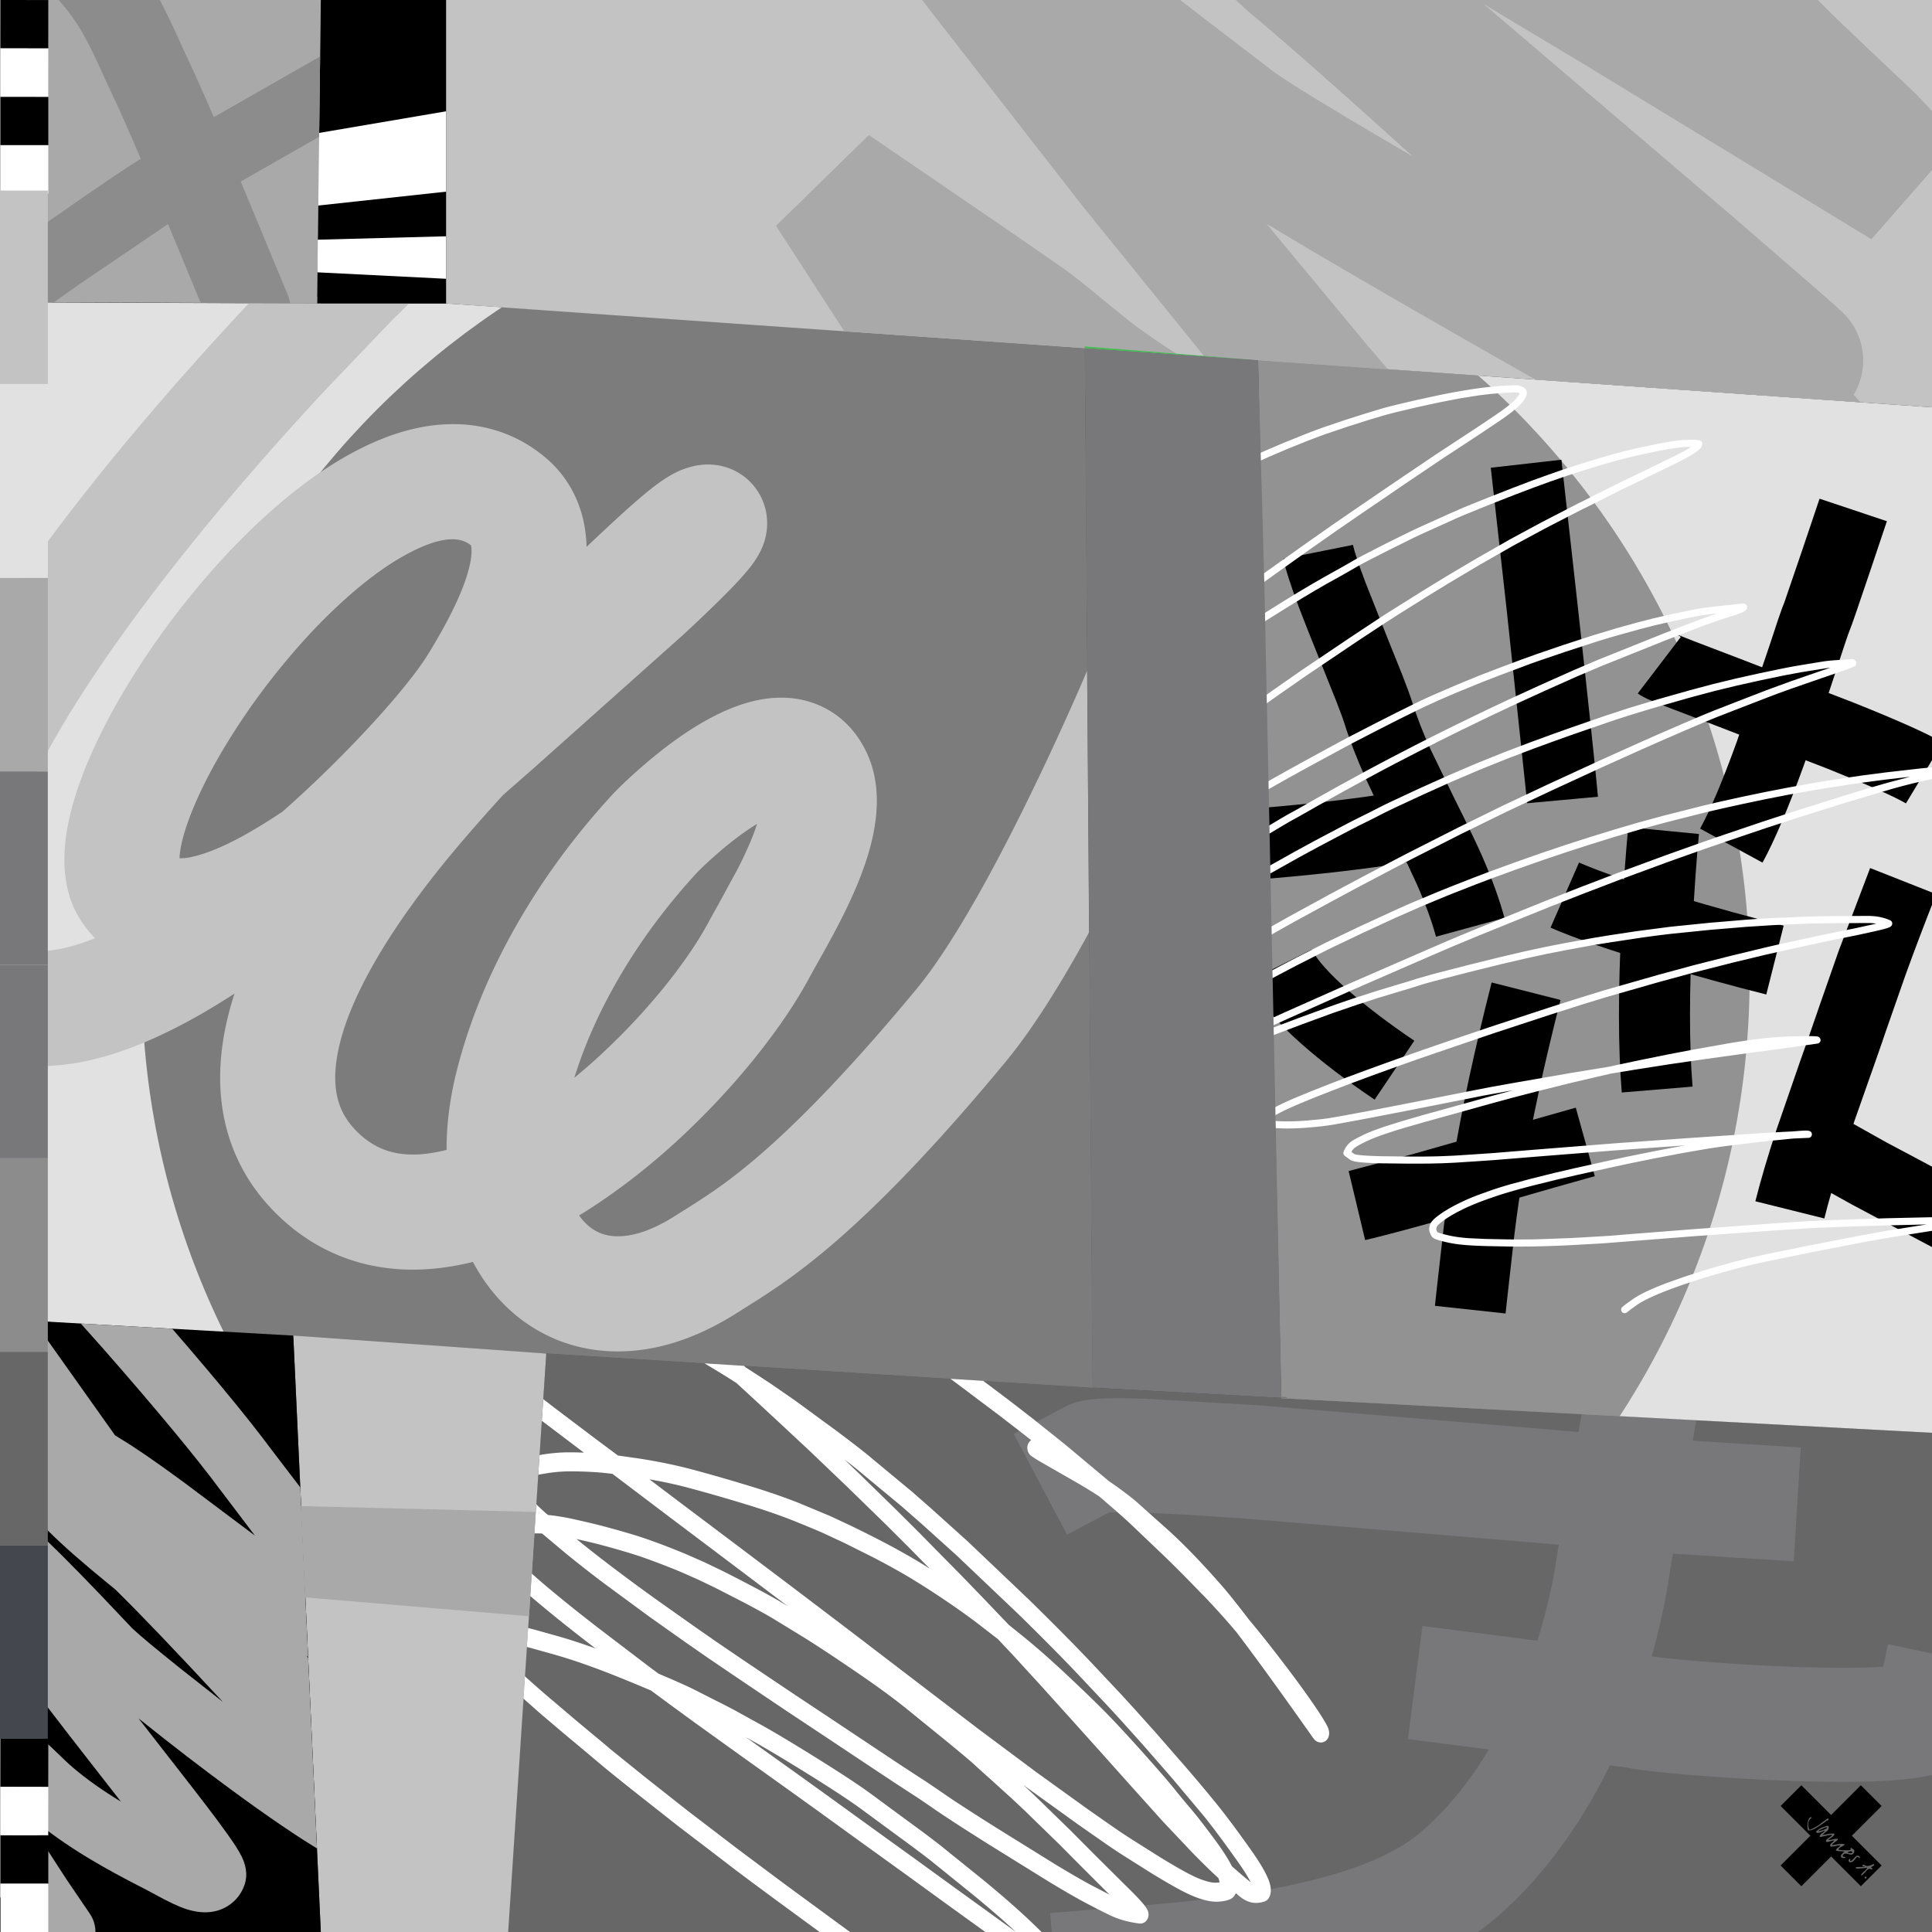
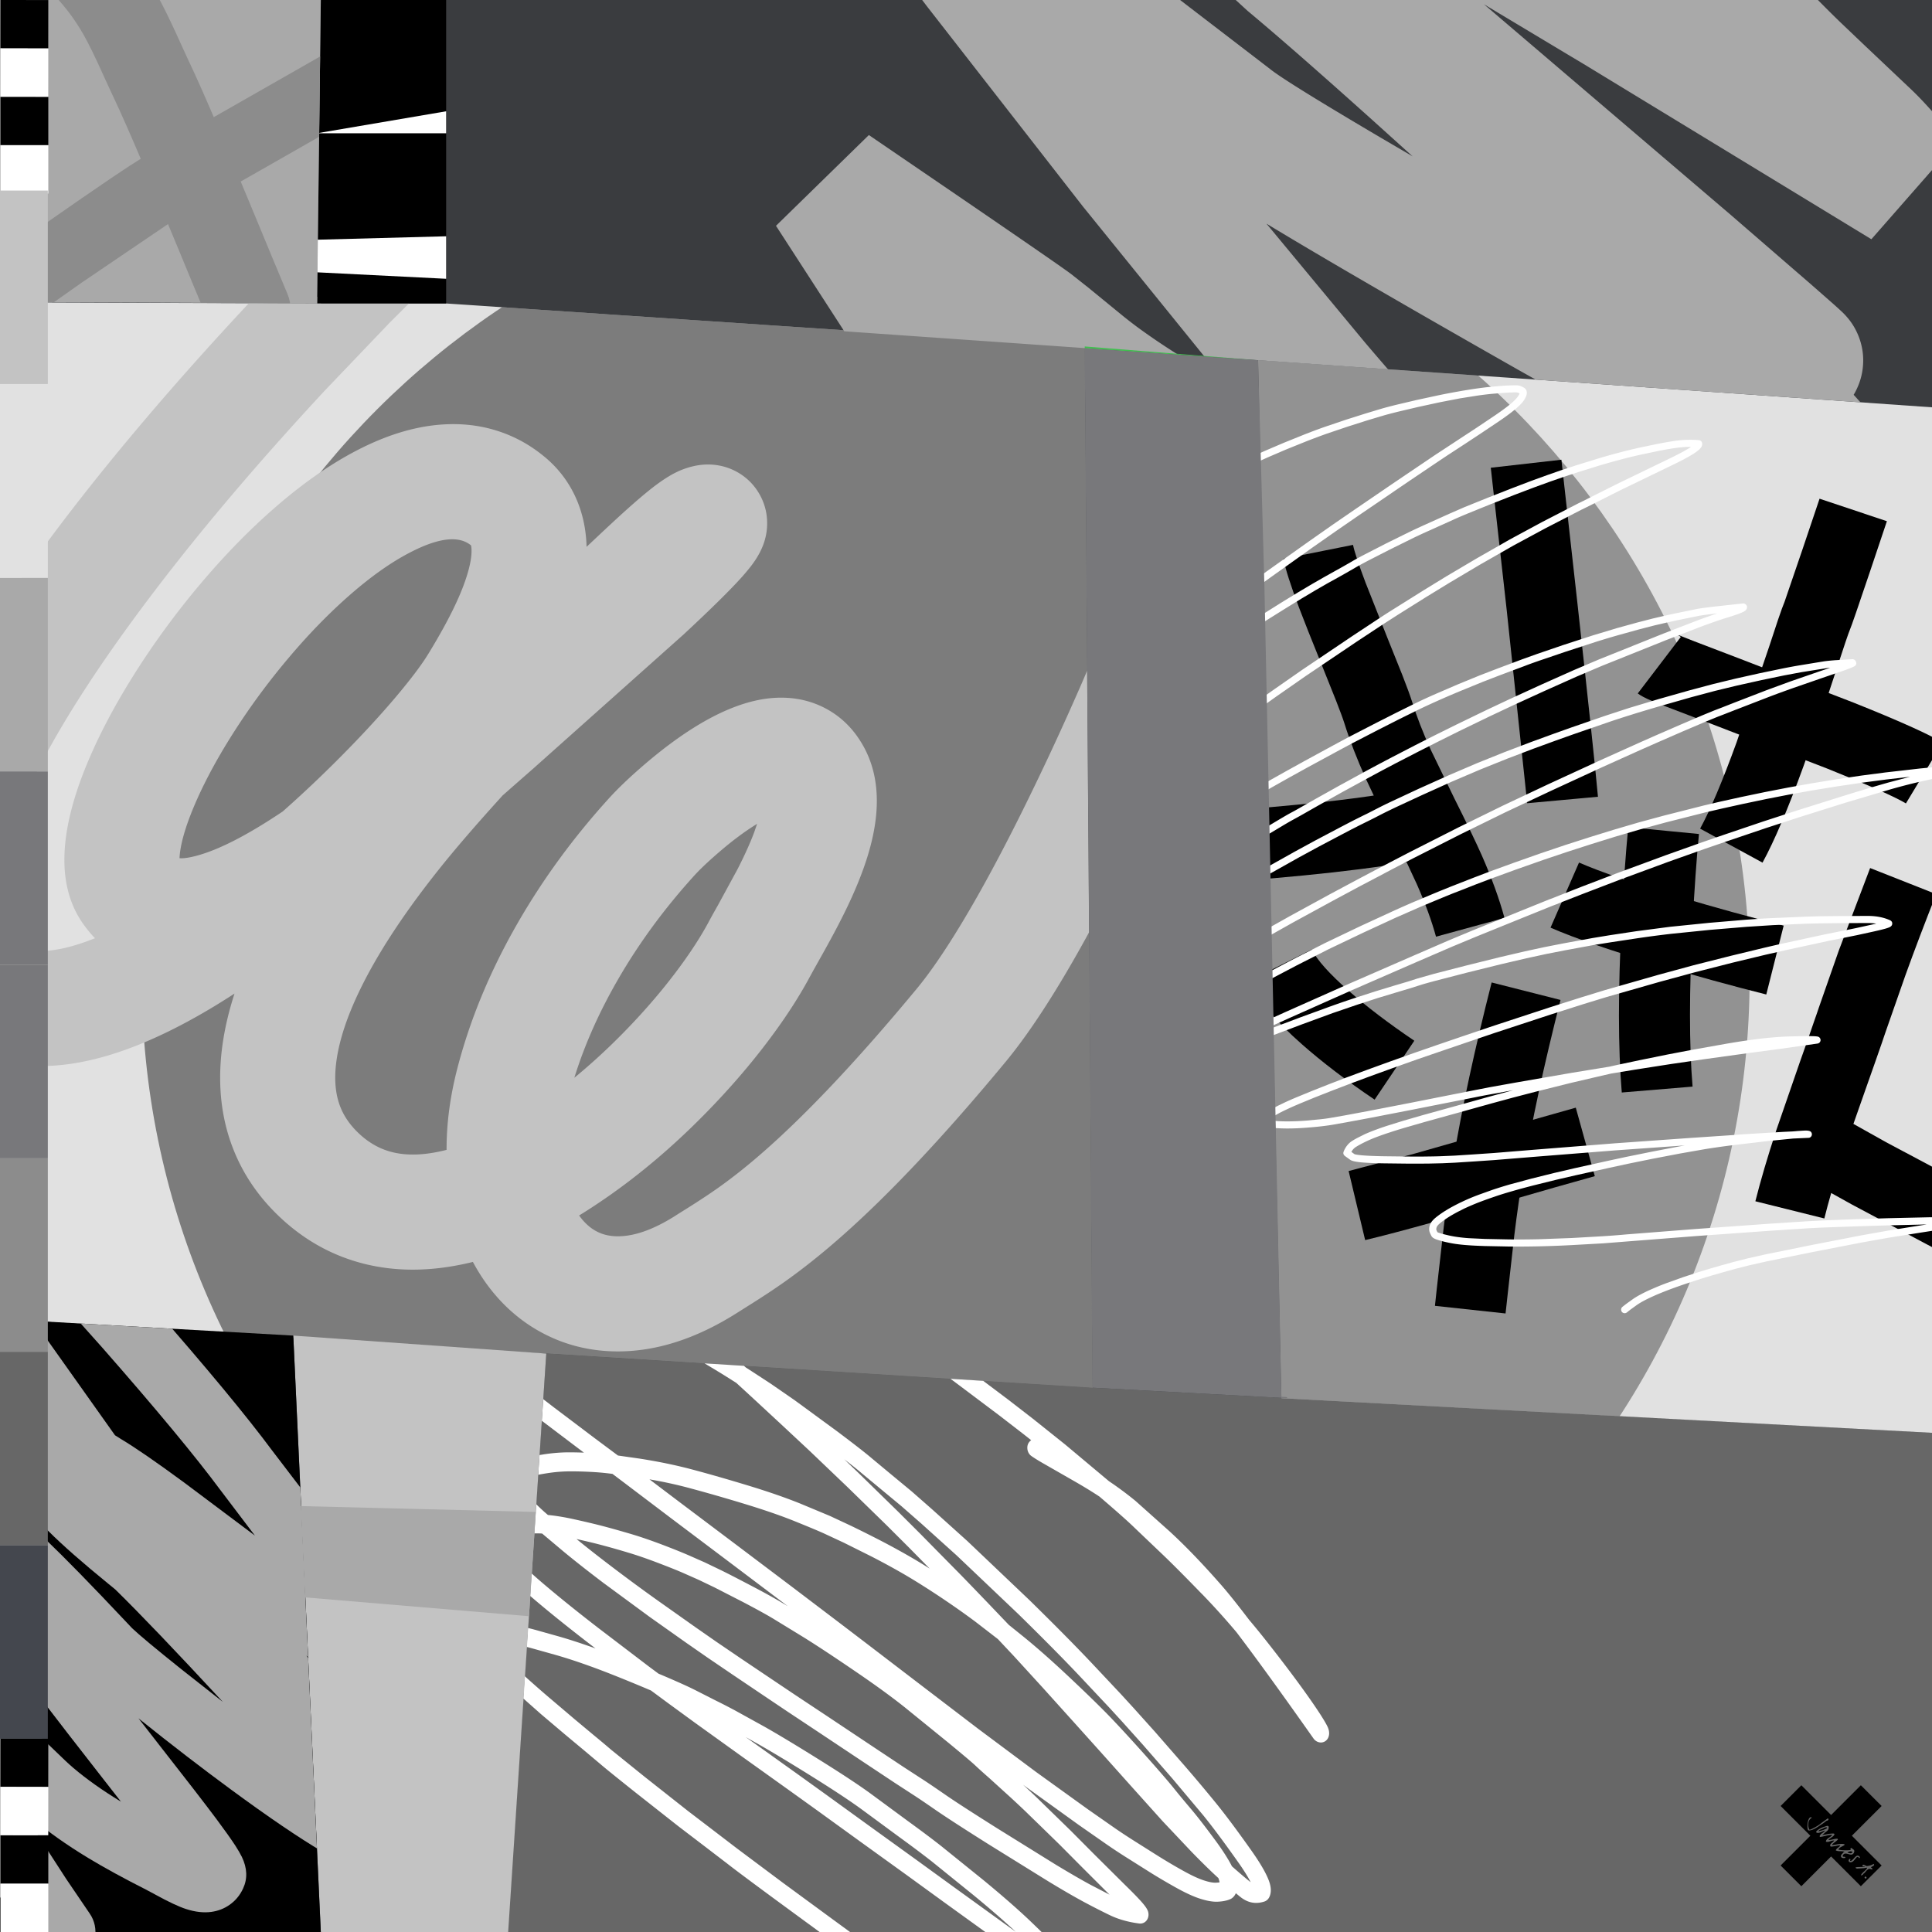
<svg xmlns="http://www.w3.org/2000/svg" stroke-miterlimit="10" stroke-linejoin="bevel" stroke-linecap="round" fill-rule="evenodd" viewBox="0 0 4000 4000">
  <rect x="0" y="0" width="4000" height="4000" fill="#333333" stroke="none" />
  <style>@keyframes f5y9ieucibynwef6glzxsiuu_f{0%{fill:#44474e}100%{fill:#44474e}} @keyframes l2qu5euacrukfne2docfeky9_f{0%{fill:#e1e1e1}20%{fill:#e1e1e1}40%{fill:#e5b105}100%{fill:#e5b105}} @keyframes adra65pz46g0uh4x0pd2uufr_f{0%{fill:#000}100%{fill:#000}} @keyframes dy78zlcxt6ux6jwk99556ri7_f{0%{fill:#c3c3c3}20%{fill:#fa1870}100%{fill:#fa1870}} @keyframes ziyfbtlrz79fc5ud06jkc4lx_f{0%{fill:#000}100%{fill:#000}} @keyframes h0xuwnmgjuz0cm639cnxbtfa_f{0%{fill:#000}100%{fill:#000}} @keyframes muqz2yz4m2wdp9ljn123h9bb_f{0%{fill:#fff}100%{fill:#fff}} @keyframes g98h0ab2vriv9sm2q2xrnx3t_f{0%{fill:#676767}60%{fill:#676767}82%{fill:#246fb2}100%{fill:#246fb2}} @keyframes y9pa6ctjx235r8phuom7hubz_f{0%{fill:#78787b}60%{fill:#78787b}80%{fill:#039dd1}100%{fill:#039dd1}} @keyframes nwpf17uiub684za696s8wdzb_f{0%{fill:#78787b}60%{fill:#78787b}80%{fill:#039dd1}100%{fill:#039dd1}} @keyframes v9cbnn4ze41hs3vaxfyqxyxh_f{0%{fill:#fff}100%{fill:#fff}} @keyframes klyn5t3eyw55hdfb391070ew_f{0%{fill:#000}100%{fill:#000}} @keyframes pscfabjz3gmz330hdomn65r4_f{0%{fill:#e1e1e1}20%{fill:#e1e1e1}40%{fill:#d9a426}100%{fill:#d9a426}} @keyframes ddbpvn32ba6fpolzwkmljj3e_f{0%{fill:#c3c3c3}40%{fill:#fa1870}100%{fill:#fa1870}} @keyframes mjkpn68x0xyrhswr5f6yqp14_f{0%{fill:#000}100%{fill:#000}} @keyframes lu24lu628heaiybyyre83l94_f{0%{fill:#a9a9a9}40%{fill:#a9a9a9}62%{fill:#2fd5cb}100%{fill:#2fd5cb}} @keyframes cxh4j5aslx53bcgvitaw7wo2_f{0%{fill:#a9a9a9}100%{fill:#2fd5cb}} @keyframes qjr8hdzojv6fr4i7aty61bji_f{0%{fill:#8c8c8c}20%{fill:#8c8c8c}40%{fill:#fe4504}60%{fill:#fe4504}100%{fill:#fe4504}} @keyframes evouabaeenneqoh84wck64x5_f{0%{fill:#8c8c8c}20%{fill:#8c8c8c}42%{fill:#fe4504}100%{fill:#fe4504}} @keyframes of557ickryzesmfmf23a4h1g_f{0%{fill:#c3c3c3}20%{fill:#fa1870}100%{fill:#fa1870}} @keyframes ovbg4dtg9ce55j7urpd0zyx3_f{0%{fill:#a9a9a9}40%{fill:#a9a9a9}57.967%{fill:#2fd5cb}100%{fill:#2fd5cb}} @keyframes mron4rv3wqra6wbwtgv012kv_f{0%{fill:#78787b}100%{fill:#a878c6}} @keyframes h0qlgfp7ymrkx3b5uaxt0p9g_f{0%{fill:#40bf4f}100%{fill:#40bf4f}} @keyframes xltgsjucoe9pn09d57bvaah4_f{0%{fill:#000}100%{fill:#000}} @keyframes qqo6st8pd89gnul4g83i9ac0_f{0%{fill:#fff}100%{fill:#fff}} @keyframes yin6cc9lgob4apzhbb2p4ogw_f{0%{fill:#000}100%{fill:#000}} @keyframes upin4f8tq8z0opocch17mchu_f{0%{fill:#fff}100%{fill:#fff}} @keyframes mriwd7ez5g275ojd9ol2z8wf_f{0%{fill:#c3c3c3}20%{fill:#fa1870}100%{fill:#fa1870}} @keyframes nqm8gfnl1w8juvkftu1k5mv0_f{0%{fill:#e1e1e1}20%{fill:#e1e1e1}48%{fill:#e5b105}100%{fill:#e5b105}} @keyframes wdcppxwak28emp8yp3b8j9ka_f{0%{fill:#a9a9a9}40%{fill:#a9a9a9}60%{fill:#2fd5cb}100%{fill:#2fd5cb}} @keyframes yqhvw85qe6hvdk3e9p15qwut_f{0%{fill:#78787b}60%{fill:#78787b}80%{fill:#039dd1}100%{fill:#039dd1}} @keyframes iwmx8mti7mmdldxzchv2ujgb_f{0%{fill:#78787b}100%{fill:#a878c6}} @keyframes is655mrgfjsouk299g643rba_f{0%{fill:#8c8c8c}32%{fill:#8c8c8c}53.967%{fill:#fe4504}100%{fill:#fe4504}} @keyframes p7u3sfzmv832986wttaoppxv_f{0%{fill:#676767}60%{fill:#676767}80%{fill:#246fb2}100%{fill:#246fb2}} @keyframes v2dykaeclazqxd459j5qzs7m_f{0%{fill:#44474e}100%{fill:#44474e}} @keyframes imjer0vupglekumuh23xg1uu_f{0%{fill:#000}100%{fill:#000}} @keyframes d86vu6t5466byx4fgntlgp1w_f{0%{fill:#a9a9a9}40%{fill:#a9a9a9}57.967%{fill:#2fd5cb}100%{fill:#2fd5cb}}</style>
  <defs>
    <clipPath id="A">
      <path style="animation:15s linear both ziyfbtlrz79fc5ud06jkc4lx_f" fill="#000" d="M2262 2873.6L0 2730.8V625.9l656.3 2.4.2-13.5 7.7-.1v13.6h259.5l1322.1 89 16.2 2156.3z" />
    </clipPath>
    <clipPath id="B">
      <path style="animation:15s linear both klyn5t3eyw55hdfb391070ew_f" fill="#000" d="M2261.8 2873.1l1738.2 93.4V4000H1051.1l79.9-1197.9 1130.8 71z" />
    </clipPath>
    <clipPath id="C">
      <path d="M2653 2894.8l1347 71.7V843.3l-1395.2-97.5 48.2 2149z" />
    </clipPath>
    <clipPath id="D">
      <path d="M607.2 2765.2L0 2730.8V4000h664.2l-57-1234.8z" />
    </clipPath>
    <clipPath id="E">
      <path d="M664.2 0H0v625l656.5 3.3L664.2 0z" />
    </clipPath>
    <clipPath id="F">
      <path d="M4000 843.3V0H923.7v628.3l3076.3 215z" />
    </clipPath>
  </defs>
  <path style="animation:15s linear both f5y9ieucibynwef6glzxsiuu_f" d="M0 0h4000v4000H0z" fill-opacity=".45" fill="#44474e" />
  <path style="animation:15s linear both l2qu5euacrukfne2docfeky9_f" fill="#e1e1e1" d="M2262 2873.6L0 2730.8V625.9l656.3 2.4.2-13.5 7.7-.1v13.6h259.5l1322.1 89 16.2 2156.3z" />
  <g clip-path="url(#A)">
    <path style="animation:15s linear both adra65pz46g0uh4x0pd2uufr_f" transform="translate(1957.9 2024.4)" d="M1664.5 0c0 919.3-745.2 1664.5-1664.5 1664.5S-1664.5 919.3-1664.5 0-919.3-1664.5 0-1664.5 1664.5-919.3 1664.5 0z" fill-opacity=".45" />
    <path style="animation:15s linear both dy78zlcxt6ux6jwk99556ri7_f" fill="#c3c3c3" d="M805.9 669l51.1-51c47.2-45.9 48.3-121.3 2.5-168.5-23.1-23.1-51-35.2-83.7-36.1-32.8-.1-61 11.2-84.8 33.6-13.7 13.3-32 31.6-54.8 54.8-45.4 46-91.5 94.2-138.3 144.6C347.8 808.1 218 961.9 108.6 1108.1c-157.2 210-261.7 390.8-313.4 542.5-34.5 101.2-45.9 191.2-34.4 269.9 7.1 48.1 22.6 91.7 46.6 130.8 25.1 41 58.7 75.7 100.8 104.1v.1c52.1 35.1 112.6 52.3 181.7 51.6 54.8-.7 114.2-12.9 178.4-36.8 67.5-25.2 139.9-62.9 217.2-113.2-17.2 53.3-27 104.2-29.2 152.6-2.7 59.4 5.7 114.8 25.4 166.1 21.6 56.4 55.9 106 103 149 47.2 43.1 100.6 72.9 160.3 89.4 54.1 14.9 111.7 18.3 172.7 10.2 20.2-2.7 40.7-6.6 61.4-11.7 17.1 32.1 37.7 60.5 61.9 85.4 29.6 30.3 63.2 53.9 100.8 70.9 38.7 17.5 80 27 123.7 28.7 85.6 3.2 173-23.7 262.2-80.6l8.3-5.2 9.1-5.8c32.7-20.4 59.8-38.3 81.4-53.7 37.2-26.5 75.1-56.7 113.7-90.7 100.1-88 213.7-208.7 340.9-362.2 80.1-96.6 173.6-256.3 280.7-479.2 32.7-68.1 64.9-138.6 96.7-211.2l38.1-89.4c12-30.5 11.9-60.9-.3-91.2-13-30-34.6-51.5-64.6-64.3-60.9-25-130.5 4.1-155.5 64.9l-36.1 84.6c-30.6 70.1-61.6 137.9-93.2 203.5-43.8 91.2-85.2 171.3-124.3 240.3-47.2 83-88.8 146.4-124.9 190-119.2 143.8-224.2 255.5-314.8 335.2-32.6 28.7-64.1 53.9-94.8 75.7-17.7 12.6-40.8 27.9-69.4 45.8l-9.6 6c-3.6 2.2-6.8 4.3-9.6 6.1-47.3 30.2-89 44.6-125.1 43.2-24.7-.9-45.6-10.2-62.7-27.8-4.6-4.6-8.8-9.7-12.7-15.2a1011.28 1011.28 0 0 0 34-21.7c91.9-60.8 179.4-136.3 262.7-226.5 37.9-41.1 72.3-82.6 103.2-124.6 31.3-42.4 57.3-83.1 78.1-121.9l7.5-13.7 9.7-17.3c19.2-34 34-61.3 44.5-81.9 19.2-37.3 34.5-71.5 46.1-102.7 16.2-43.4 25.9-83.2 29.2-119.2 5.1-54.7-4-102.5-27.2-143.5-20.9-36.9-49.5-63.8-85.7-80.9-31.9-14.9-66.7-20.6-104.6-17.2-46.7 4.3-97.6 23.2-152.8 56.7-36.2 22-73.6 49.8-112.3 83.2-28.6 24.7-52 47.1-70.2 67.1-73.9 81.3-137.1 167.7-189.7 259.2-57.2 99.6-98.9 200.3-125.1 302.3-14.7 57.3-22 112.9-21.8 166.8-13.1 3.3-25.8 5.8-38.3 7.5-28.9 3.8-54.9 2.6-77.9-3.8-23-6.3-44-18.2-63.1-35.6-19.3-17.6-33-37-41.1-58.2-7.8-20.3-11.1-43.6-9.9-69.9 2.7-56.6 25-124.2 67-202.8 35.5-66.3 83.9-138 145.2-215.2 34.7-43.7 79.2-95.3 133.4-155l.5-.6c.4-.3.8-.7 1.3-1.1l13.9-12.3 49.6-43.5 310.3-276.8c57.4-53.4 98.2-93.6 122.2-120.7 8.5-9.7 15.7-18.4 21.3-26.2 12-16.6 20.3-33.2 24.8-49.7 3-11 4.5-22.1 4.5-33.4 0-19.1-4.2-37.2-12.7-54.3-10.6-21.1-26-37.8-46.2-50-14.6-8.7-30.5-14.2-47.5-16.4-23.2-3-47.3.6-72.3 10.8-17.6 7.2-37.8 19.8-60.7 37.8-15 11.8-33.5 27.6-55.5 47.4-17.2 15.5-43.5 40-79 73.5-.1-6.5-.5-13.1-1.1-19.5-2.9-31.6-10.8-60.8-23.7-87.7-14.7-30.5-35.2-56.7-61.5-78.7h-.1c-28.9-24.2-60.9-42-95.9-53.5-32.9-10.8-67.6-15.7-104-14.5-60.6 1.8-124.2 20.2-191 55.1C682 962.2 625.6 1001.7 568 1052c-51.9 45.2-102.7 97.3-152.3 156-47.3 56-90.5 114.3-129.6 175.1-39.5 61.4-71.9 120.6-97.1 177.7-68.2 154.4-73.8 271.9-16.6 352.3 7.5 10.6 15.6 20.4 24.3 29.4l-11.6 4.5c-38.2 14.2-70.8 21.5-97.9 21.8-19.4.2-34.6-3.4-45.6-10.8v-.1c-13.6-9.1-23.9-19.5-31-31.1-7-11.4-11.6-25.1-14-41.1-6-40.6 2.1-93.4 24.2-158.2 43.5-127.9 136.4-286.7 278.6-476.6 104.3-139.4 228.7-286.8 373.1-442.3L805.9 669zM585.3 1680.1c49.2-43.5 97.7-89.9 145.3-139.2 37.3-38.7 70.2-75.2 98.7-109.6 25.9-31.4 45-57.1 57.2-77.1l.1-.1c39.6-64.7 66.1-118 79.3-159.9 8.1-25.3 11.4-45.2 10.1-59.7-.2-2.5-.5-4.3-.9-5.4-25.3-20.9-67.9-15.8-127.6 15.5-38.4 20-79.4 49-122.9 87-42.7 37.3-85.1 80.7-126.9 130.3-40.6 48-77.7 98.1-111.2 150.2-32.8 51-59.3 99.3-79.5 145-18.9 42.8-30.3 78.4-34.2 106.9-.6 4.9-1 9.2-1.1 12.8 8.6.7 21-1.1 37.2-5.6 46.1-12.7 104.9-43.1 176.4-91.1zm603.8 551.3c44.8-36.8 88.7-78.3 131.5-124.7 31.9-34.6 60.7-69.4 86.4-104.3 24.5-33.3 44.5-64.3 60-93.2 2.5-4.8 5.7-10.5 9.3-17.1l10.2-18.1 40.1-73.7c14.9-29 26.5-54.8 34.9-77.2l6-17.4c-24.9 15.2-51.7 35.1-80.3 59.9-21.4 18.5-37.9 34.1-49.6 47-62.3 68.6-115.5 141.1-159.5 217.7-38.5 67-68.2 134-89 201.1z" />
  </g>
  <path style="animation:15s linear both h0xuwnmgjuz0cm639cnxbtfa_f" d="M664.2 0h259.5v628.3H656.5L664.2 0z" />
-   <path style="animation:15s linear both muqz2yz4m2wdp9ljn123h9bb_f" fill="#fff" d="M656.5 275.9l267.2-45.5v166.4l-267.2 29V275.9zm0 220.4l267.2-7.1v88l-267.2-13.4v-67.5z" />
+   <path style="animation:15s linear both muqz2yz4m2wdp9ljn123h9bb_f" fill="#fff" d="M656.5 275.9l267.2-45.5v166.4V275.9zm0 220.4l267.2-7.1v88l-267.2-13.4v-67.5z" />
  <path style="animation:15s linear both g98h0ab2vriv9sm2q2xrnx3t_f" fill="#676767" d="M2261.8 2873.1l1738.2 93.4V4000H1051.1l79.9-1197.9 1130.8 71z" />
  <g clip-path="url(#B)">
    <g fill="#78787b">
-       <path style="animation:15s linear both y9pa6ctjx235r8phuom7hubz_f" d="M2302.7 3950.3l-10.9.9-117.6 9.6 19.2 235.2 128.3-10.5 11.2-.9 161.6-14.9c72.5-8.1 138.5-18.1 198-29.9 173-34.2 303-86.6 390.2-157 50.1-40.6 96.9-89.6 140.3-147.3 40.6-53.9 77.2-113.8 109.7-179.7 31.4-63.7 57.8-130.6 79.3-200.8 21.2-69.3 36.8-139.1 46.6-209.3l40.8-234.3 29.5-165.7 20.6-116.1-232.3-41.3-20.7 116.1-29.6 166.5-41.1 236.2c-.3 1.4-.5 2.8-.7 4.1-8.1 58.5-21 116.7-38.8 174.8-17.7 58-39.5 113.1-65.3 165.4-25.9 52.6-54.7 100-86.5 142.1-31.8 42.2-65.2 77.4-100.2 105.7-56.9 46.1-152.8 82.4-287.6 109.1-53 10.5-112.5 19.5-178.5 26.9-38.5 4.3-89.8 9-154.2 14.2l-11.3.9z" />
-       <path style="animation:15s linear both nwpf17uiub684za696s8wdzb_f" d="M2255.5 2897.8c-20 2.6-37.4 7.8-52.3 15.7l-104.3 55.2 110.4 208.6 87.2-46.1c.3-.1.5-.1.8-.1 14.9-.5 36.1-.3 63.6.6 52.4 1.6 126.1 5.9 220.8 12.7l586.5 48.7 47.2 4.1 45.6 4.1 189.7 14.5 145.3 9.4 117.8 7.2 14.4-235.6-117.8-7.2-143.6-9.2-185.2-14.2-45.6-4-47.1-4.2-590.3-49-230.2-13.2c-32.7-1.1-59.2-1.2-79.4-.5-12.9.4-24.1 1.2-33.5 2.5zm1029.4 512.4l-222.9-28.8-117.1-14.9-29.9 234.1 117 15 222.2 28.6 113.5 15.4c23.8 4.9 69.8 10.2 137.8 15.7 70.3 5.7 139.9 9.7 208.8 12 84.2 2.8 152.2 2.4 204.2-1.3 34.3-2.4 62.4-6.3 84.3-11.9 18.6-4.8 34.9-11.2 48.8-19.3 12.9-7.5 24.1-16.6 33.7-27.3 15.4-17.2 25.5-36.9 30.2-59.2l24.3-115.4-230.9-48.7-9.9 46.6c-43.5 2.9-102.5 3.1-176.8.6-65.2-2.2-131.1-6-197.7-11.4-58.2-4.7-94.6-8.5-109.2-11.6-10-2-53.4-8.1-130.4-18.2z" />
-     </g>
+       </g>
    <path style="animation:15s linear both v9cbnn4ze41hs3vaxfyqxyxh_f" fill="#fff" d="M1380.9 2734.9c-14.3-7.8-29.3-15.6-44.8-23.6-41.3-21.2-83.1-40.7-125.3-58.5-42.4-17.8-82-32.6-119-44.4-37.3-11.9-70.9-20.8-100.7-26.7-30.2-6-54.9-9.6-74.3-10.9-19.8-1.3-37.3-1.3-52.6-.1-16.4 1.3-29 3.6-37.9 6.6-10.9 3.7-19.5 9.3-26 16.4-7.9 8.8-12 22.6-8.5 42.6 2.6 14.6 12.3 33.2 30.9 54.5 15.8 18.1 30.6 33.4 44.5 46.1 13.5 12.3 36.8 32.1 69.9 59.3l97.2 77.7 90.4 69.9 84.2 63.7c-10.8-.4-21.1-.6-30.8-.6-17.3 0-35 1.5-53 4.3-18.2 2.9-32.5 6.1-42.9 9.4-12.5 4.1-21.2 8.9-26.4 13.4-6.8 6-12.2 17.2-12.6 35.1-.4 14.6 6.3 32.3 22.9 51.6 4.4 5.1 9 10.2 13.9 15.2-7.8.3-14.4.9-20.1 1.6-12.8 1.6-23.1 3.8-30.7 6.5-11.9 4.1-20.5 13.4-24.9 28.9-2 7-2 15.5 1.3 25.5 3.1 9.3 9.6 20.9 20.1 34.4 14.8 19.1 39.5 43.6 74.2 73.3 33.5 28.7 73.4 60.9 119.6 96.5l13.4 10.3-2.7-1c-27.8-9.9-52.7-18-74.6-24.2l-48.6-13.6c-10.9-3-24.4-6.1-40.4-9.5-17.4-3.6-41.2-1.8-71.2 6.6-2.9.8-5.5 2.4-7.6 4.6-7.2 7.6-10 17.8-6.3 31.1 3.8 13.9 19.7 35.9 50 63.5l88.3 78.3 49.6 42 39.7 33.1 34.5 29c8.9 7.7 32.5 26.8 70.8 57.3l90.4 71.2 55.7 42.5 45.2 34.6c15.8 12.4 47.7 36.2 95.6 71.5l115.5 84.7 82.1 60 77.3 56.6 90.2 66.3 77.5 57.2 65.4 48.7c22.4 16.6 46.9 40.8 73.9 72.4-1.2 9.2 3.9 18.7 12.5 22.2 8.7 3.6 18.1-.4 21.8-9 3.2-3 5.3-7.2 5.7-11.8.7-5.8-1.1-11.6-4.8-16.1-33-40-63-69.9-89.9-89.8l-65.3-48.6-77.8-57.4-90.1-66.3-77.4-56.7-82.1-59.9-115.4-84.7-94.7-70.8-46-35.2-55-42-90-71-69.5-56.1c-8.9-7.7-20.7-17.6-35.4-29.7l-39.1-32.6-49.7-42.2c-21.3-17.9-50.3-43.7-87.2-77.2-14.3-13.1-25-24.2-31.8-33.3l-1.2-1.8c16.7-3.7 30.4-4.7 41.1-2.5 15.1 3.2 27.9 6.2 38.3 9l48.2 13.5c21.3 6 45.4 13.8 72.3 23.5 27.2 9.7 64.4 24.4 111.5 44.1l15.6 6.6 36 26.6 55.2 40.3 94.6 68 99.6 71.2 58.2 41.8 87.3 63.2 101.1 72.9 75 54.5 155 111.9 194.2 136.2 1.6 1.2c19.3 14.6 31.8 23.2 37.2 25.9 5.9 3 10.2 3 12.3 2.8 7.6-.9 13.6-6.9 15-15 1.3-8.1-2.2-16.6-8.9-21.2l-38.4-26.2a757.02 757.02 0 0 1-60.9-51.7l-46.9-45-29.8-29.7-52-50.2c-25.6-24.4-58-52.7-97.1-84.9l-87.4-70.5c-19.3-15.2-41.8-32-67.4-50.6l-74.4-54.8c-24.6-18.3-61.8-42.9-111.5-73.9-49.5-30.9-87.5-53.7-114-68.6l-59.4-32.8c-13.3-7.1-26-13.7-38.3-19.7L1441 3500c-14.4-7.4-40.2-19.1-77.7-34.9L1343 3450l-103.8-79.1c-45.5-35.1-84.9-66.9-118-95.2-31.9-27.4-54.8-49.7-68.4-67.3-4.8-6.1-8.4-11.5-11-16.4-1.1-2.2-2.2-5.5-2.5-6.5.6-1.9 1.3-3.4 2.9-4 5.9-2.1 13.9-3.6 23.9-4.9 11-1.3 26.2-1.9 45.7-1.9a192.95 192.95 0 0 1 10.6.3l43.9 36.9c22.8 18.9 50.4 40.6 82.7 65.1l96.4 70.9 75.9 53.7 44.2 30.7 51.5 35 65.6 44.2 47.5 31.9 66 43.8 91.5 60.9 65.4 43.4 37.7 24.5c9.9 6.4 25.4 16.8 46.4 31.4 21.5 14.8 58.5 38.8 111.1 71.9l121.9 75.6c29.1 17.7 53.5 31.8 73.1 42.4 19.8 10.6 37.9 19.8 54.4 27.8 17.9 8.6 38.3 14.4 61.1 17.3 6.3.8 12.3-2 15.9-7.3 3.6-5.4 4.3-12.6 1.8-19-1.1-2.8-3.7-7.5-8.8-13.6-7-8.6-20.5-22.6-40.5-42.1l-62.2-61.8-47.9-48.2-40.3-39.3-24-23.4c-6.4-6.3-17.8-17.1-34.4-32.5l7.4 5.5 108.4 78.1 54.5 38c11.9 8.3 25.8 17.6 41.9 27.8l49.2 31c17 10.7 34.9 21.2 53.6 31.7 19.6 11 36.2 18.7 49.7 23.2 15.1 5 27.5 7.1 37.2 6.8 10.3-.4 18.8-2 25.6-4.7 5.1-1.9 9.9-6.1 12.9-12.9 3.4 2.9 6.6 5.5 9.6 7.9 15.3 12.1 31.8 15.2 49.8 9.2 3.9-1.4 7.2-4.2 9.3-8 3.5-6.3 5.2-15.6 1.9-28-3.8-14.8-16.3-38.2-38.7-69.8-29.2-41.3-53.5-73.8-73-97.8-19.4-23.8-40.9-49.5-64.7-77l-62-71.1-43.2-48.1-26.8-29.3-59.8-63.6c-33.1-35.1-76.2-78.7-129.2-130.7l-129-122.7-73.3-66-41.8-36.7-41.1-34-41.5-34.5c-12.6-10.8-37.1-29.9-73.5-57.2l-86.6-63.4-49.5-34.2-38.9-25.4-12.6-8.1-29.2-26.3-106.4-94.9-106.8-93.7-107.9-93.7c-43.9-38.3-70.5-63.5-79.4-76.2-.5-.8-1.1-1.6-1.6-2.5 19-2.5 36-2.3 51 .9 21.4 4.5 43 9.9 64.8 16h.1c21.9 6.1 53.4 16.3 94.4 30.5 40.9 14.2 80.1 29.8 117.4 46.9 37.6 17.3 72.1 34.1 103.5 50.5 31.5 16.4 63.8 34 96.8 52.8 32.9 18.6 63.1 36.6 90.3 53.8l116.3 75.6c49.8 33 95.9 65.2 138.1 96.9l83.3 62.6 49.6 38.3 16.6 13.1c-.6.3-1.2.8-1.7 1.3-4.5 3.9-6.6 9-6.3 15.5.2 2.9.7 8.3 5.9 13.9 1.4 1.5 10.7 8 28.8 18.3l62.3 35.7c20.1 11.5 37.5 22.2 52.3 32 35 30 59.3 51.5 72.9 64.8l51.7 49.3c20.3 19.1 49.3 48.1 87 87h.1c24.4 25.1 48.4 51.7 72 79.7 39.8 52.3 92.9 125.6 159.5 220.1 4 5.6 10.3 8.7 16.6 8.2s11.7-4.6 14.2-10.8c1.3-3.3 3-9.9-.7-19.4-3.2-8.1-14.7-27-35.1-56.3-23.7-34-53.7-74.1-90-120.3-12.6-16-25.3-31.7-38.2-46.9-23.7-31.1-42.6-54.8-56.9-71.2-39-44.6-74.9-81.9-107.8-112.1l-70.2-62.7c-14.4-11.9-30.3-23.9-47.7-36l-7.9-5.4-90.5-75.8-67-53.5-49.9-38.6-83.6-62.9c-42.8-32-89.4-64.7-140-98.1l-116.9-76.1c-27.7-17.5-58.4-35.7-91.9-54.7-33.4-19-66-36.8-97.9-53.4-32-16.7-67-33.8-105.2-51.3-38.4-17.6-78.6-33.7-120.7-48.3-41.9-14.5-74.1-24.9-96.5-31.2-22.6-6.3-44.9-11.8-67-16.5-23.7-5-51.4-4.4-83.2 2.3-5.7 1.2-10.4 5.4-12.5 11.2-3.9 10.7-2 27.9 13 49.4 9.8 13.9 38.3 42 86.1 83.8l108.2 93.8 100.6 88.3zm367.1 286.5l29.4 28.2 81.4 79.5 46.6 46.5 37.7 38.3 36.2 36.7c9.2 9.2 30.6 31.3 64.3 66.4l45 47.1 30.8 24.8c29.8 24.2 63.3 54 100.5 89.2 37.2 35.1 65.3 62.7 84.3 82.8 19 20 41.8 44.9 68.4 74.7 26.8 30.1 45.9 52.2 57.3 66.3 11.1 13.9 23.2 28.4 36.2 43.7 13.4 15.8 30.9 38.5 52.7 68.2 14.4 19.8 24.9 36.6 31.8 50.2 15.4 13.6 28 24.4 37.9 32.2l.9.7c-5.7-11.3-14.7-25.7-27.1-43.1-28.5-40.3-52.2-72.1-71.2-95.5l-63.9-76.1-61.6-70.6-42.9-47.8-26.6-29-59.5-63.3c-32.8-34.8-75.5-78-128.1-129.6l-127.8-121.5-73.1-65.9-41.1-36-40.3-33.4-42.4-35.2c-7.5-6.5-19.4-16-35.8-28.5zm-403.4 41.4l64.8 49 115.6 87 115.6 87.2 99.1 75.2 51.3 39.1 101.6 77.7 132.9 101.5 119.2 88.9 107.7 77.6 54.4 38c11.5 8 25.1 17 40.7 26.9l48.8 30.8c16.6 10.4 33.9 20.7 52 30.8 17.2 9.6 31.6 16.5 43.4 20.4 10.3 3.4 18.7 5.2 25.2 5 2.9-.1 5.6-.3 8-.7-.1-1.1-.3-2.2-.6-3.2-.4-1.7-1-3.6-1.8-5.7-15.3-13.9-33.8-32-55.5-54.3l-59.9-63.4-66.2-73.7-62.4-69.8-55.8-62.1-64.6-71.7-58.5-64-33.5-35.7-45.6-35.2c-22.9-17.2-48.4-35.1-76.5-53.8-28.1-18.6-53.2-34.3-75.2-47-22.1-12.7-43.9-24.5-65.4-35.5l-56.3-28.1-40.8-19c-11.1-5.1-31.3-13.5-60.7-25.4-29.2-11.8-64.2-23.8-104.9-36.2-41.1-12.5-78.6-23.2-112.5-32.3-26.2-7.1-54.1-13.2-83.6-18.3zm199.9 534.1l7.8 5.5 99.5 71.1 58.4 42 87.3 63.2 100.9 72.8 75.5 54.8 129.1 93.3c-23.8-22.2-53-47.6-87.7-76.1l-86.5-69.9c-19.1-14.9-41.2-31.5-66.4-49.8l-74.7-55c-24-17.8-60.3-41.9-108.9-72.2-48.8-30.4-86.3-52.9-112.5-67.6l-21.8-12.2v.1zm-350.9-410.5c21.2 17.3 46.1 36.9 74.9 58.7 31.9 24.2 63.7 47.6 95.5 70.2l75.6 53.5 44.1 30.7 51 34.7 65.6 44.1 47.4 31.8 65.9 43.7 91.7 61.1 65 43.2 37.4 24.3c10.2 6.5 26 17.2 47.6 32.1 21.1 14.7 57.7 38.3 109.6 71l121.3 75.3c28.5 17.2 52.3 31 71.5 41.4l39.5 20.5-56.5-56.4-47.1-47.4-40.1-39.1-24.3-23.6c-6.5-6.5-18.5-17.8-36-34l-44.7-40.6c-12.7-11.1-22.4-19.9-29.2-26.3-6.5-6.2-25.1-21.9-55.8-47.2l-89.3-72.5c-28.1-22.5-63.5-48.2-106.1-77.1-42.8-29.2-77.6-52.1-104.3-68.7l-63.4-38.8c-15.4-9.2-35.9-20.4-61.4-33.8l-59.9-30.7-32.3-15.5-31.8-14.1c-13.7-6-31.6-13.1-53.7-21.5-22-8.4-41.6-15.1-58.8-20.3-17.5-5.3-35.2-10.4-53.2-15.2-15.1-4.1-33.7-8.6-55.7-13.5zm330.8-323.3l-25.4-16c-12.7-7.9-35.3-21.5-67.7-40.6-32.2-19-68.6-38.9-109.1-59.8-40.4-20.7-81.3-39.8-122.7-57.2-41.3-17.4-79.9-31.8-116-43.4-35.9-11.4-68.1-20-96.8-25.7-28.4-5.6-51.7-9-70-10.2v-.1c-17.9-1.1-33.8-1.2-47.8-.1-12.9 1-22.9 2.6-29.9 5-4.9 1.7-8.9 3.9-11.9 7.1a17.21 17.21 0 0 0-.3 2.9c0 1.8.2 3.9.6 6.1 1.6 9.3 9.2 20 20.9 33.5 14.6 16.8 28.3 31 41.2 42.7 13.2 12 36 31.4 68.3 58l96.3 77 90.4 69.8 86.2 65.1 48.7 36.3 43.5 6.2c40.1 6.2 77.4 13.9 112 23.2 34.2 9.1 72.1 20 113.6 32.6 41.8 12.7 77.8 25.2 107.9 37.3l62.1 25.9 41.5 19.4c16.3 7.8 35.4 17.3 57.3 28.5 22 11.3 44.3 23.4 66.9 36.4 12.6 7.3 26.1 15.4 40.6 24.6l-5.7-5.8-37.4-38-46.5-46.4-81-79-78.8-75.3-63.4-59.1-57.2-53-30.4-27.9zm-256.5 188.4c-13.8-1.8-25.4-2.9-34.7-3.5-19.1-1.2-36.7-1.8-52.9-1.7-15.6 0-31.6 1.3-47.9 3.9-16.1 2.5-28.7 5.2-37.9 8.2-6.3 2.1-11.1 3.9-14 6.2-.3 1.2-1 5-1.1 7.9-.2 6.6 4.9 13.4 12.4 22.1 11.5 13.3 24.4 26.2 38.9 38.8l3.8 3.2c15.4 1.5 32.6 4.2 51.4 8.3 28.3 6.2 51.7 11.8 70.1 16.8 18.3 4.9 36.4 10.1 54.2 15.4 17.9 5.4 38.4 12.5 61.2 21.1 22.8 8.7 41.2 16.1 55.4 22.3l32.4 14.3 33.1 15.9c14.5 7.1 34.7 17.5 60.8 31.2 26.3 13.7 47.3 25.3 63.2 34.7l14.8 8.9-10.1-7.6-115.3-87-115.8-87.2-100-75.7-22-16.6v.1z" />
  </g>
  <path style="animation:15s linear both pscfabjz3gmz330hdomn65r4_f" fill="#e1e1e1" d="M2653 2894.8l1347 71.7V843.3l-1395.2-97.5 48.2 2149z" />
  <g clip-path="url(#C)">
    <path d="M3871.4 1184l35.2-104.9-139.4-46.6L3732 1137l-37.2 108.8c-3.1 7.3-7.6 19.7-13.6 37.4l-18.3 55.4-67.4 198.1c-29.4 80.9-54.6 140.5-75.6 178.9l129.2 70.4c24.5-44.9 52.7-111.2 84.6-199 17.6-48.4 40.6-116 69-202.6l17.9-54.2c4.7-14 7.9-22.8 9.4-26.4 3.1-7.1 16.9-47.1 41.4-119.8z" />
    <path d="M3470.7 1312.8c2.6 1.2 5.7 3.2 9.3 5.9l-89.2 117c6.2 4.7 16 9.9 29.2 15.4 7.4 3.1 17.7 7.2 31 12.4l95.6 36.5 235.8 91c86.7 34.7 141.2 58.9 163.6 72.4l76-126c-29.2-17.6-90.8-45.3-184.9-82.9l-238.3-92-94.5-36.1-27.6-11-6-2.6zm474.5 705.7c18.6-51.6 39.8-107.3 63.5-167.3l-136.8-54-65 171.2-41.2 117.8-4.2 12.4-4.2 12-14.8 42.8-15.5 43.8-49.5 143.2c-18 54.8-32.4 103.7-43.2 146.7l142.8 35.6c4.1-16.5 8.8-34.1 14.2-52.7l43.2 24 113.2 60.2 85 45.1c27.8 15 50 27.8 66.8 38.2l77.6-125c-19.3-11.9-44-26.1-74.2-42.5l-86.9-46.1-111.1-59.1-67.6-37.9 28.3-80.5 15.6-44.2 15.3-43.8 4.1-12.2c1.1-3 2.5-7.2 4.3-12.5l40.3-115.2zm-790.9 406c16.8-101.4 42.3-219.5 76.6-354.2l-142.6-36.2c-35.3 138.7-61.6 260.9-79.1 366.4-7.3 43.9-13.9 90-19.9 138.3l-14.8 131.2-1.8 16.7-1.8 16.9 146.2 15.8 1.9-17 1.8-16.7 14.5-128.9c5.7-46.3 12.1-90.4 19-132.3z" />
    <path d="M3265.8 1248.1l-33.1-296.3-146.2 16.6 33.1 295.9 42.3 398.7 146.5-13.4c-5.3-58.2-19.5-192.1-42.6-401.5zm-438.7-42.1c-14.5-38.4-23.1-64.4-25.8-77.9l-144.2 28.8c4.3 21.5 15.1 55.1 32.4 101.1 9.6 25.4 25.6 65.7 47.9 120.8l28.7 71.7c8.6 22.1 14.5 37.9 17.5 47.6 11 35.1 25.8 73.4 44.5 114.8l16.1 34.2c-44.8 6.7-97.9 13-159.3 19-84 8.2-141.9 12.4-173.7 12.4v147.1c36.6 0 99.2-4.4 188-13.1 85.8-8.4 156.8-17.5 213-27.4l21.1 45.3c17.5 39.7 30.8 76 39.8 108.9l141.8-38.8c-10.9-39.9-26.6-83.1-47-129.5-11.9-26.9-30.9-66.3-56.8-118l-48.9-100.7c-16.3-35.9-29-68.7-38.2-98.2-4.1-12.9-11-32-20.9-57.2l-29.4-73.2-46.6-117.7zm677.3 705.4c3.7-70.5 8-132.1 13.1-184.7l-146.4-14.2c-5.3 54.9-9.8 118.6-13.6 191.3-7.6 146.4-7.5 265.8.2 358.1l146.6-12.2c-7.2-85.7-7.1-198.5.1-338.3zm-712 140c-40.2-35.4-65.6-63.9-76.5-85.5l-131.4 66c19.3 38.5 56.2 81.8 110.6 129.8 42.2 37.3 92.5 75.6 150.9 115l82.2-122c-53-35.8-98.3-70.2-135.8-103.3zm136.4 337l-136.6 36.1 34.2 143c35.8-8.5 83-21 141.9-37.4l165.8-47.2 85.7-24.7 82.1-23.1-39.4-141.8-83.1 23.5-86 24.7-164.6 46.9z" />
    <path d="M3478.7 1857.5c-95.2-28.3-165-52.2-209.5-71.7l-59 134.8c50.1 21.9 125.6 47.8 226.6 77.9c73.8 21.9 147.2 42.1 220.1 60.5l36-142.6c-70.9-17.9-142.3-37.6-214.2-59Z" />
    <path d="M3622.4 2024.4c0 919.3-745.2 1664.5-1664.5 1664.5S293.4 2943.7 293.4 2024.4 1038.6 359.9 1957.9 359.9s1664.5 745.2 1664.5 1664.5z" fill-opacity=".35" />
    <path fill="#fff" d="M1812.3 1533.4c-.7 4.1-.9 6.9-.8 8.2.2 4.1 3.7 7.2 7.7 6.9 4.1-.2 7.2-3.7 6.9-7.7 0-.4.2-2.1.7-5.3l2.4-15.2c1-5.8 3.1-11.8 6.3-18.1 3.3-6.5 7.7-13.3 13.3-20.3 5.9-7.3 13.6-16.2 23.4-26.6 9.8-10.5 21.5-22.5 35.2-36.1a1883.98 1883.98 0 0 1 41-39.5c13.6-12.7 27.3-25 40.9-36.9 13.8-12 28-23.9 42.6-35.7 14.8-12 30.2-24 45.9-35.8l44.3-33 37.5-27.1 32.5-22.6 29.2-19.7 42-27.6 15-9.5 16.3-10 16.2-10.1 15-9.1 23.3-13.8 32.5-18.6 27.6-15.5 35.6-19.3 34.9-18.6 25.8-13.2 52-25.6 32.1-15.2 35.2-15.9 38.2-16.4 41.4-16.7c14.2-5.6 28.7-11 43.3-16.2l44.2-14.9 40-12.7 30.5-9.1c8.4-2.5 18.8-5.2 31.2-8.3l42.4-10 45.7-9.9 40.9-7.9 35.3-5.6c10.7-1.6 20.3-2.7 28.8-3.6l22.2-1.9 15-1 9.8-.3h6.2c.9.1 1.9.3 3 .7 1 .3 2.1.8 3.2 1.4-.5 1.8-1.9 4.3-4.2 7.4-2.9 4-8.2 9.2-15.9 15.6-8.2 6.7-18.8 14.4-31.9 23.3l-36.8 24.7-30.2 19.8-39.7 26.1-15.3 10-19.8 13.4-42.7 28.8-30.4 20.6-10.4 7.1-63 43-45.5 31.3-50.8 35.6-84.3 59.9-27 19.4-19 13.5c-4.9 3.4-11.8 8.4-20.7 14.9l-31.6 23.3-56.7 42.1-22.9 17.3-28.8 22.3-77.7 61.2-73.5 58.9-25.5 20.7-21.1 17.3-17.6 14.6-15.1 12.7-32.2 26.9c-5.8 4.8-13.2 11.2-22.1 18.9l-29.5 26-30.5 27.5-25.6 23.3-35.3 32.7-38.2 35.5-27.3 25.9-30.3 29.7c-10.7 10.7-20.9 21.9-30.5 33.7-9.8 11.9-18.9 24.3-27.4 37.2-1.1 1.7-1.5 3.6-1.1 5.6.4 1.9 1.5 3.5 3.1 4.6.2.1.3.2.4.2 1.8 1.1 4 1.7 6.8 2 2.2.3 4.7.3 7.7 0 3.8-.4 10.8-3.9 21-10.7 9.4-6.2 22.1-15.4 38-27.4l43.1-33.3c12.7-10 23.9-19.1 33.7-27.4l43.3-37 20.1-17.1 31.3-25.9 62.1-51.1 66-53.7 36.1-29.2 26.6-21 19.1-14.7 13.6-10.2c3.5-2.5 8.9-6.6 16.2-12.3l26.5-20.6c10.7-8.3 24.5-18.6 41.5-30.9l61.3-43.6 63.5-44 48-32 39.1-25.1 36.5-22.8 32.7-20.1 28.2-16.8 24.1-13.9 20.6-11.4 19.1-10.7 19.2-11.1c6.3-3.7 15.3-8.6 27-14.7l43.4-22.2 46.3-22.9c13.4-6.5 25.3-12 35.5-16.5l49.9-22.5c6.4-3 15.9-7.1 28.6-12.4l47-19.1 51.3-20.1 41.1-15.6 33.3-12.1 28-9.7 30.4-10 40.3-12.5c15.1-4.6 29.9-8.8 44.4-12.6 14.6-3.9 28.8-7.4 42.8-10.5l38.4-8.1c11.7-2.3 22-4.1 30.7-5.4 8.8-1.4 17.5-2.3 26.1-2.7 3.3-.1 6.7-.2 10-.1-.8.5-1.7 1.1-2.6 1.7-10.1 6.5-25.9 14.8-47.4 25.1l-102.3 49.5-54.4 27.3-15.2 7.7-11.5 5.6s-.1 0-.2.1l-74.8 38.6-66.5 35.9-69.1 39.5-62.9 37.2-48.1 29.5-59.8 37.5c-6.5 4-17 10.7-31.4 20.1l-55.1 36.4-103.9 70-60.1 41.9-35.8 25.4-26 18.4-16.8 12.1-24.1 17.7-7.1 5.1-6.7 4.9-16.7 12.1-13.5 9.7-20.5 15-28.6 21.5-52.8 40.1-32.8 25.6-43.8 34.5-30 23.8-27.9 22.8-26.1 22-24.9 21.2-23.9 21-23.1 20.9c-7.9 7.1-15.4 14.1-22.6 21l-22.2 21.5-22 22.1-22.2 23.3c-7.7 8.2-14.7 17.2-21.2 26.9-6.4 9.8-12.2 20.3-17.4 31.5-1 2.5-.8 4.8.5 7.1 3.3 5.1 9.6 7.3 18.8 6.4 6.8-.6 15.8-3 27.2-7 11-3.9 24.1-9.6 39.2-17.1 15.1-7.4 32.3-16.6 51.5-27.6l51.2-29.6 39.2-23.4 48.9-29.7 26.1-15.9 39.2-24 46-28.1 25.1-15.3 40.5-24.5 73.9-44.2 77-44.9 36.7-20.7 39.1-21.6 61-33.1 31.1-16.7 55.3-28.6 42.6-21.6 37.8-18.7c11.9-5.8 25.1-11.9 39.6-18.4 14.7-6.6 30.7-13.5 48-20.7l47.2-19.3 37-14.3 50.6-18.9c5.9-2.4 16-6 30-10.9l53.9-18.3 60.7-19.8c18.6-5.9 35.5-10.9 50.4-15.1l41.1-11.4 32.2-8.3 26.6-6.2 23.7-5.1 39.5-8.1c5.4-1.1 15.9-2.6 31.6-4.5l8.2-1-36.4 12.9-75 29-132.4 53.1-53.2 22.6-66.8 29.8-65.3 29.9-48.2 22.7-63.2 30.6-43.2 21.4-40.9 20.7-48.5 25.1-27 14.2-26.5 14.2-57 31.2-49.9 27.9-29.9 17c-3.4 2-6.9 3.9-10.6 6l-10.6 5.7c-3.9 2.1-10.6 6-20.1 11.6l-38.5 23-72.9 44.2-39.9 24.9-22.5 14.2-22.4 14.1c-5.3 3.3-12.1 7.7-20.4 13.2l-31.8 21-58.5 39.1-22.2 14.9-24.3 16.2-32.2 21.7-45.4 31.4-47.2 33.2-37.6 27.4-54.4 40.2-23.8 17.8-28.2 21.9-27.2 22c-8.1 6.8-15.2 12.8-21.1 18.3-5.9 5.2-11.1 10-15.8 14.5l-11.7 11.5a80.58 80.58 0 0 0-9.3 11.5c-2.7 4.1-5.2 8.6-7.4 13.4-1.4 4.1-.3 7.3 3.4 9.6 3.5 1.7 8.6 1.8 15.3.3 5.3-1.3 12.1-3.6 20.6-7 8.4-3.4 19.3-8.9 32.8-16.3s29.4-16.8 47.9-28.1l83.8-52.2 74.7-47.5 69.5-44.6c7.5-5 20.1-13 37.7-24.1l67.1-42 129.8-79.7 52.1-30.9 60.7-34.8 57.2-32.1 41.2-22.4 51.9-27.4 16-8.4 10.9-5.5c2.4-1.3 5.4-2.8 9-4.6l11.1-5.5.4-.2.2-.1.2-.1.2-.1.3-.1.2-.1.2-.1 14.6-7.3 16.7-8.6c6.1-3.1 15.7-7.8 29.1-14.2l52.6-24.4 62.5-28.2 58.8-25.1 56-22.5 54.1-20.6 47.4-17.3 35.7-12.7 71-24.5c13.6-4.7 29.5-9.9 47.9-15.6 18.3-5.8 39.1-12 62.2-18.7l62.8-17.9 49.5-13.2 45.5-11 50.4-11.2 47.2-9.8 35.4-6.6 47.6-7.6c3.4-.6 7.4-1.1 12.1-1.6l-22.2 7.5-59.9 20.7-49.6 18.2-69.1 26.7-2 .8-.4.2-.5.2-.9.3-19.8 7.8-15.2 5.8-24.9 10.2-45.9 19.6-49.9 21.7-36.8 16.3-80.4 36.2-106.6 49.1-93.9 44.3-92 45.1-100.6 51-41.2 21.4-30.8 16.2-37.1 19.6-56.3 30.1-82.7 45.2-67.8 38.1-49.4 27.8c-6.7 3.7-16.8 9.5-30.1 17.4l-50 29.9-91.1 55.3-45.6 28-43.9 26.9-28.8 17.7-27.1 17.1-39 24.9c-4.1 2.6-9.5 6.1-16.1 10.6l-22.4 15.1-40.7 27.8-19.6 13.4-27.9 19.8c-10.7 7.7-20.4 14.9-29.2 21.7-8.9 6.7-16.7 13-23.6 18.8-7.1 6-13.5 12.1-19 18.5-5.7 6.4-10.5 13-14.6 19.7-2.1 3.5-1 8 2.5 10.1.4.2.7.4 1.1.5 3.7 1.5 9.9 1 18.7-1.5 7.4-2.1 17.4-5.7 29.9-10.7a1179.94 1179.94 0 0 0 34-14c10.6-4.6 20-8.8 28.2-12.8 7.8-3.7 16.6-8 26.4-13l29-14.8 51.1-27 73.4-40.7 85-48.2 83.2-46.8 76.5-42.2 48.2-25.9 36.6-19.4 76.5-40.2 65.6-33.3 72.5-34.6 66.5-30.7 47.4-20.8.4-.2.2-.1.2-.1.9-.4 31.8-13.3 22-9.1 16.3-6.6 13.5-5.2 34.5-13.6 31.2-11.8 49.8-18.2 56.5-19.9 51.4-17.3 49.4-15.9 50.2-15.6 51.3-15 52.4-14.2 82.1-20.8 33.7-7.8 43.9-9.7 48.2-10.1 47.2-9.2 48.2-8.7 51.4-8.3 51.9-7.7 49.5-6.5 49.6-5.7-44.5 11.8c-27 7.6-58.4 16.9-94.4 28.1l-95.2 29.9-69.8 22.7-81.6 27.6-44.1 15.2-75.7 26.9-101.1 37.3-74.6 28.5-43.8 17.2-12.5 5-9.6 3.6c-.1 0-.2 0-.3.1L3141 1889l-92.7 37.6-47.5 19.8-73.4 31.8-133.1 58-132.5 58.9-138.1 62.7-109.5 49.8c-3.7 1.7-5.4 6-3.7 9.7 1.1 2.3 2.9 3.7 5.4 4.2 3.8.7 15.2-2.2 34.3-8.8 17.5-6 43.1-15.4 76.7-28.2l169-63.8 63.3-23.2 51.2-17.5 42.2-13.7 36.4-11 29.7-8.9 21.3-6.7c5.5-1.9 16.3-4.9 32.4-9.2l64.5-16.7 71.2-17.6 52.3-12.2 41.1-8.9 37.6-7.4 60.9-11.2 34.9-5.6 54.9-8.3c21.5-3.2 44.8-6.3 69.9-9.2l80.6-8.2 75.6-6.3 54.7-3.5 69.8-3 28.3-.7 34.8-.4 63.1-.3c6.4 0 12.3.4 18 1.3l-10.4 2.3-32.4 7.1-29.4 6-28.1 5.6-27.6 5.9-59.9 13c-10.9 2.3-25.8 5.7-44.5 10.1l-68.3 16.5-78.3 19.8-74.2 20.2-109.1 31.2-47.5 14.6-67.7 21.5-117.9 38.7-57.9 19.6-58.9 20.1-44.1 15.3-49.8 17.7-48.8 17.7-41.5 15.4-37.2 14.3-36.1 14.3-31.1 12.8a680.45 680.45 0 0 0-22.2 9.7l-16 7.7c-4.9 2.5-9.1 4.8-12.7 7-4 2.4-7.7 5.3-11.2 8.7-3.4 3.4-6.5 7.3-9.4 11.7-1.3 2.3-1.5 4.6-.5 7.1 2 4.2 6.5 7.3 13.4 9.2 5.4 1.5 12.6 2.4 21.7 2.8 8.7.5 17.9.6 27.7.4a500.64 500.64 0 0 0 30.9-1.6c10.8-.8 20.5-1.7 29.1-2.7 8.7-1 16.3-2 22.9-3.1l28.9-5.1 47.9-8.9 89.2-17.3 71.7-14.2 60.3-11.9c7.1-1.5 17.5-3.5 31.3-6l45.9-8.3-4.6 1.2-44 11.9-68.6 19.1-70.8 19.6-40.4 11.7-33 10.3a582.44 582.44 0 0 0-26.1 9.2 337.67 337.67 0 0 0-20 8.2l-14.8 7.4c-4.5 2.4-8.3 4.6-11.6 6.7-3.8 2.5-7.1 5.6-10 9.3-2.8 3.6-5.2 7.8-7.1 12.6-1.2 3.5-.4 6.3 2.4 8.7 1.5 1.1 3.2 2.4 5 3.6 2 1.5 4.1 3 6.4 4.6 3.4 2.4 11.2 4.2 23.5 5.3 11.1 1 26.5 1.7 46.2 2l52 .6 38.8-.1 30.1-.7 26.2-1.2 40.3-2.6 41-2.8 87.2-7.1 163.8-13 143.4-10.2-12.3 2.2-56.6 10.9-52.3 10.6-38 8.2-69.9 15.5-41.7 9.7-46.6 11.6-44.6 12a927.22 927.22 0 0 0-36 11.2l-27.7 9.9c-7.8 2.9-14.6 5.6-20.4 8.1a381.29 381.29 0 0 0-16.1 7.3c-5 2.3-10 4.9-15 7.5-5.1 2.7-9.6 5.2-13.5 7.5-4.3 2.6-8.1 5-11.4 7.2-3.5 2.4-6.6 4.6-9.2 6.6a104.63 104.63 0 0 0-7.2 5.9c-2.2 2-4.1 4.1-5.7 6.3-1.6 2.3-2.9 4.8-3.7 7.3-.8 2.6-1.2 5-1.2 7.2-.1 2.5.3 4.9 1.1 7.2.7 1.7 1.3 3.3 2 4.6.7 1.5 1.4 2.9 2.2 4.1.1 0 .1.1.1.1 1.6 2.3 5 4.4 10.3 6.2 4 1.4 9.6 3 16.7 4.7s14.7 3.2 22.7 4.4c8 1.1 16.5 2 25.5 2.6 8.6.7 20.1 1.2 34.5 1.7l50.1 1c19.6.2 40.1.1 61.7-.4 22-.5 45-1.3 68.8-2.6l64.6-3.6 49.6-3.9 141.9-11.1 152-10.9 79.5-5.2 27.1-1.4 26.4-1 42.2-1.5 70.4-2.2 80.7-1.9-11.1 1.7-69.3 11.1-57.2 10.2-103.9 20.2-92.5 18.8-36.5 8.2-30.3 7.7-25.6 7.1-22.2 6.4-24.3 7.4-31.4 10.3-33.3 11.9c-10.7 4-20.4 7.9-29.2 11.8-9 3.8-17 7.6-24 11.3-6.9 3.6-12.8 7.1-17.6 10.5l-12.3 8.8c-3.6 2.7-6.7 5.1-9.4 7.3-3.1 2.6-3.5 7.2-1 10.4 2.6 3.1 7.2 3.5 10.4 1 2.5-2.1 5.4-4.4 8.8-6.9l11.9-8.6c4.3-3 9.7-6.2 16-9.5 6.7-3.5 14.4-7.1 23-10.9 8.6-3.7 18.1-7.5 28.6-11.5 9.9-3.7 20.8-7.6 32.7-11.6l31.3-10.3 24-7.3 22-6.3 25.4-7.1 29.9-7.6 36.1-8.1 92.3-18.8 103.9-20.2 56.8-10.1 69.1-11c25.4-3.9 44.4-7.1 57.1-9.6 6.6-1.3 11.6-2.5 15-3.4 6-1.7 9.4-4.3 10.2-7.6.1-.4.2-.8.2-1.2.3-4.1-2.7-7.6-6.7-7.9-8.6-.7-17.9-1.2-27.8-1.4-10-.2-20.7-.2-32.1-.1l-88.1 2-70.6 2.2-42.1 1.6c-8.1.2-16.9.6-26.6 1.1l-27.4 1.4-79.5 5.2-152.2 10.9-142.1 11.1c-13.9 1.3-30.3 2.6-49.2 3.8l-64.4 3.7-68.4 2.5c-21.3.5-41.7.6-61.1.4l-49.9-1-33.9-1.6c-8.6-.6-16.7-1.5-24.4-2.6-7.5-1.1-14.7-2.5-21.4-4.2-6.6-1.5-11.7-3-15.3-4.2-1.5-.5-2.6-.9-3.4-1.3-.3-.5-.5-1-.8-1.6-.5-.9-.9-2-1.4-3.2-.2-.5-.3-1.1-.2-1.8 0-.9.2-1.9.5-3 .4-1.2.9-2.3 1.7-3.4.9-1.3 2.1-2.6 3.7-4 1.6-1.5 3.7-3.2 6.1-5a256.92 256.92 0 0 1 8.5-6.1c3.1-2.1 6.6-4.3 10.6-6.7 3.8-2.2 8.1-4.6 12.9-7.2l14.5-7.3c5.2-2.4 10.4-4.7 15.6-6.9 5.6-2.4 12.2-5.1 19.8-7.9 8.2-3.1 17.3-6.3 27.3-9.7 10.3-3.6 22-7.2 35.3-11 13.2-3.9 27.9-7.8 44.1-12l46.4-11.5 41.5-9.6 69.9-15.5 37.8-8.2 52.1-10.6 56.5-10.8 50.8-8.9c15.8-2.6 34.6-5.3 56.4-8.1l73.9-8.7 53-5.3 31.7-1.4c4.1-.1 7.2-3.6 7-7.6-.1-2-.8-3.7-2.3-5.1-1.8-1.7-5.6-2.5-11.4-2.4-3.9.1-9.4.5-16.7 1-2.8.3-5.9.5-9.3.8l-19.3.9-48.2 2.9-29.8 1.8-29.9 2.2-84.8 5.7-156.1 11.1-163.8 13-87 7.1-41 2.8-40.1 2.6-25.9 1.1c-9.6.4-19.6.6-29.8.7-10.4.2-23.2.2-38.5.1l-51.9-.6c-19.3-.3-34.3-1-45.1-1.9-9.6-.9-15.1-1.8-16.4-2.7l-6.1-4.4a32.07 32.07 0 0 1 2.6-4.1c1.9-2.4 4-4.4 6.4-5.9 2.9-1.9 6.4-3.9 10.5-6.1s8.8-4.5 14.1-7c5.4-2.5 11.8-5.2 19-7.9a560.83 560.83 0 0 1 25.5-8.9c9.2-3.1 20-6.5 32.6-10.2l40.2-11.6 70.8-19.6 68.6-19.1 43.8-11.9 47.2-12.3 74.2-18.5 55.7-13 26-6 49.9-8.2 74.3-11.6 69.6-10.1 99.8-13.8 56.7-7.5 77.5-11c4.1-.6 6.9-4.3 6.3-8.3-.5-2.7-1.9-4.5-4.3-5.7-2-.9-8.1-1.4-18.3-1.4-9.6 0-23.1.2-40.3.6-17.6.5-37.6 1.9-59.9 4.5-22.2 2.6-46.7 6.2-73.7 10.9l-70.2 12.5-50.3 9.6-58.6 11.9-37.7 8c-6 1.2-13.4 2.9-22.3 4.9-.4.1-.8.1-1.3.3l-78.4 12.8-116.2 20.2-53.5 9.6-31.4 6.1-60.3 11.9-71.7 14.2-89.2 17.3-47.7 8.9-28.7 5c-6.3 1.1-13.7 2.1-22.1 3l-28.7 2.7c-10.5.8-20.6 1.3-30 1.5s-18.4.1-26.8-.3c-7.9-.4-14-1.2-18.4-2.4h-.1c1-1.2 2-2.3 3.1-3.3 2.6-2.6 5.4-4.8 8.4-6.6 3.3-2 7.2-4.1 11.8-6.5 4.4-2.2 9.6-4.7 15.5-7.4 5.7-2.7 13-5.9 21.7-9.6l30.8-12.7 36-14.2 37.1-14.2 41.3-15.4 48.8-17.7 49.7-17.7 44-15.1 58.9-20.1 57.7-19.6 117.8-38.7 67.6-21.5 47.1-14.4 109.1-31.2 73.9-20.1 78.1-19.9 68.2-16.4 44.3-10 59.9-13 27.4-5.9 27.9-5.6 29.7-6 32.5-7.1c11.3-2.5 19.9-4.6 26-6.3 3.1-.9 5.5-1.7 7.2-2.4 3.6-1.3 5.8-3.3 6.7-5.7 1.1-4.1-.2-7.2-3.9-9.2-6.8-3.1-14.1-5.4-22-6.9-7.8-1.5-16.1-2.2-24.8-2.2l-63.1.3-35.1.4-28.6.8-69.8 3c-14.8.6-33.2 1.8-55.2 3.4l-75.9 6.4-80.9 8.2-70.4 9.2-54.9 8.3-35.3 5.8-61.1 11.2-37.7 7.4-41.4 8.9-52.6 12.3-71.3 17.7-64.7 16.7-33.2 9.4-21 6.7-29.4 8.7-36.8 11.2-42.4 13.7c-15 4.9-32.2 10.8-51.5 17.7l-63.6 23.2-115.2 43.5 92.3-41.9 132.3-58.9 133.1-58 73.4-31.7 47.3-19.7 92.7-37.6 66.3-26.8 9.8-3.7 12.6-5.1 43.6-17 74.4-28.5 101.1-37.3 75.5-26.8 44-15.1 81.5-27.6 69.7-22.7 95.1-29.9 94-27.9c26.6-7.5 48.7-13.1 66.3-16.9 17.7-3.9 31.4-7.1 41-9.7 10.7-2.9 17.1-5.3 19.3-7.4 1.5-1.5 2.2-3.2 2.3-5.3 0-4.1-3.3-7.4-7.4-7.4-3.7 0-7.6.1-11.7.2l-12.5.4c-4.2.2-9.5.5-15.7 1l-20.7 2-71.8 8.2-49.8 6.5-52 7.7-51.7 8.5-48.4 8.7-47.4 9.2-48.5 10.1-44 9.7-34 8-82.1 20.8-52.8 14.3-51.5 15.1-50.5 15.6-49.5 15.9-51.6 17.4-56.7 20-49.9 18.2-31.5 12-34.3 13.4-13.8 5.4-16.2 6.6c-5.2 2-12.6 5.1-22.2 9.1l-31.9 13.4-.9.4h-.2l-.2.1-.5.2c-12.8 5.4-28.7 12.4-47.6 21l-66.7 30.7-72.8 34.8-65.9 33.5-76.5 40.2-36.8 19.4-48.3 26.1-76.6 42.2-83.2 46.8-85 48.2-73 40.5-51.1 27-28.8 14.7-26.2 12.9c-8 3.8-17.2 8-27.6 12.5l-33.6 13.9c-9.8 3.9-18 6.9-24.4 8.9l3.2-3.7c5.1-5.8 10.9-11.4 17.4-17 6.8-5.6 14.4-11.7 23.1-18.4l28.9-21.3 27.8-19.7 19.4-13.3 40.6-27.8 22.3-15.1 16-10.4 38.8-24.9 27-17 28.7-17.6 44-26.9 45.5-28 91.1-55.3 49.9-29.8 29.8-17.3 49.4-27.8 67.6-38 82.7-45.1 56.1-30.1 37.3-19.6 30.6-16.2 41-21.3 100.4-50.9 91.8-45 93.9-44.2 106.4-49.1 80.4-36.2 36.7-16.2 49.8-21.7 45.8-19.5 24.4-10 15.3-5.9 19.9-7.8.9-.4h.2l.1-.1h.1l.5-.2.2-.1.3-.1.5-.2h.1l.1-.1.2-.1h.1l.2-.1h.1.1l69-26.7c14.6-5.6 31.1-11.6 49.4-18.1l59.5-20.6 49.2-16.9c12.3-4.5 19.2-7.5 20.6-9.2 2-2.5 2.3-5.3.9-8.2l-.6-1.1c-1.6-2.6-3.8-3.9-6.8-3.8l-35.9 2.1c-10 .8-18.1 1.6-24.3 2.6l-47.6 7.8c-10.4 1.7-22.4 3.9-35.9 6.6l-47.3 9.8-50.7 11.3-45.8 11.1-49.9 13.3-63 17.8-62.4 18.8-48.3 15.8-71 24.5-35.9 12.8-47.4 17.3-54.4 20.7-56.3 22.6-59.1 25.3-62.8 28.2-52.7 24.6c-13.5 6.3-23.4 11.2-29.6 14.4l-16.6 8.5c-4.6 2.4-9.4 4.8-14.5 7.2l-.2.1-.2.1-.2.1-.2.1-.2.1-.2.1-.4.2-11.2 5.6-9 4.5-11 5.7-16.1 8.4-51.9 27.4-41.5 22.6-57.3 32.1-60.9 34.9-52.4 31-129.9 79.9-67.1 41.9-37.9 24.2-69.3 44.6-74.7 47.5-83.7 52c-18.3 11.2-34 20.5-47.3 27.8-13 7.2-23.4 12.4-31.2 15.6-5.4 2.1-10 3.8-13.8 5 2.2-3.3 4.6-6.3 7.3-9 3.1-3.2 6.8-6.9 11.2-11l15.5-14.4 20.7-17.8c7.9-6.6 16.9-13.8 27-21.7l27.9-21.8 23.7-17.7 54.4-40.2 37.4-27.2 47-33.2 45.3-31.2 31.9-21.7 24.5-16.1 22.2-15 58.5-39.1 31.7-20.9 20.1-13.1 22.4-14.1 22.5-14.2 39.7-24.7 72.9-44.2 38.3-22.9c9.4-5.6 16-9.3 19.7-11.3l10.7-5.9c3.8-2 7.3-4.1 10.7-6l29.9-17 49.7-27.8 57-31.1 26.4-14.2 26.9-14.2 48.3-24.9 40.9-20.7 43-21.4 63.2-30.6 48-22.6 65.1-29.8 66.7-29.8 52.7-22.4 132.4-53.1 74.7-28.8c21.1-7.8 38.3-13.7 51.7-17.8 13.7-4.2 23.7-7.6 29.8-10.2 3.6-1.5 6.2-2.9 7.8-4.2 1.9-1.5 3.1-3.3 3.6-5.3.8-3.9-.5-6.8-4.1-8.8-1.4-.8-2.8-1.1-4.4-.9l-63 6.9c-16.1 2-27.1 3.5-32.9 4.7l-39.5 8.1c-7.5 1.5-15.5 3.3-24 5.2l-26.7 6.2-32.6 8.4-41.3 11.4-50.8 15.3-60.9 19.8-54.1 18.5-30.4 10.9-50.4 18.9-37.5 14.4-47.3 19.4-48.4 20.9c-14.6 6.5-28 12.7-40 18.6l-38 18.8-42.8 21.7-55.5 28.6-31.1 16.7-61 33.2-39.2 21.7-37 20.8-77.2 45-73.9 44.2-40.5 24.5-25.1 15.3-46 28.1-39.2 24-26.1 15.9-48.9 29.7-39.1 23.3-51.1 29.5c-18.9 10.9-35.8 20-50.6 27.3-14.6 7.2-27.2 12.7-37.6 16.4-10.2 3.6-18.1 5.6-23.7 6.2h-1.1a254.47 254.47 0 0 1 12.9-22.3c6-9 12.5-17.4 19.7-25l22-23c7.5-7.8 14.8-15.1 21.8-22 7-7 14.3-14.1 21.9-21.2l22.3-20.9 23.1-20.7 23.7-20.8 24.8-21.2 26-21.9 27.7-22.6 29.9-23.7 43.7-34.5 32.8-25.5 52.6-40 28.6-21.5 20.1-14.8 13.7-9.8 16.7-12.1c2.5-1.9 4.8-3.5 6.7-4.9l7.2-5.2 24-17.6 16.8-12 25.9-18.4 35.7-25.4 59.9-41.7 103.9-70 55-36.3 31.1-20 59.8-37.5 47.9-29.3 62.7-37.2 68.8-39.3 66.2-35.7 74.6-38.5.2-.1c3.7-1.7 7.5-3.6 11.5-5.6l15.2-7.6 54.2-27.3 102.3-49.5c22-10.5 38.3-19.1 48.9-25.9 5.7-3.7 9.9-6.9 12.7-9.7 4.4-4.4 6-8.7 4.9-13-1-3.2-3.2-5-6.5-5.4-8.9-.8-17.9-.9-27-.6-9.2.4-18.4 1.3-27.7 2.8-9 1.4-19.4 3.3-31.3 5.6l-38.8 8.1c-14.1 3.2-28.6 6.7-43.4 10.7-14.7 3.9-29.6 8.1-44.8 12.8l-40.5 12.5-30.6 10-28.4 9.9-33.5 12.1-41.2 15.7-51.4 20.2-47.3 19.1-28.9 12.6-49.9 22.5c-10.3 4.6-22.3 10.1-35.9 16.7l-46.5 22.9-43.6 22.4c-11.9 6.2-21.1 11.2-27.6 15.1l-19 10.9-18.9 10.5-20.9 11.7-24.2 13.9-28.4 16.9-32.9 20.1-36.6 23-39.2 25.1-48.3 32.3-63.6 44.1-61.6 43.7-41.8 31.2-26.5 20.6-16 12.1-13.7 10.3-19.2 14.8-26.8 21.1-36.1 29.3-66.2 53.7-62.1 51.1-31.4 26.1-20.2 17.1-43.1 37c-9.7 8.2-20.8 17.2-33.4 27.1l-42.8 33c-15.8 11.9-28.2 20.9-37.3 26.9l-8.4 5.5a381.16 381.16 0 0 1 17.4-22.8c9.3-11.4 19.1-22.3 29.5-32.6l30.1-29.5 27.1-25.7 38.2-35.5 35.3-32.7 25.5-23.2 30.4-27.4 29.4-25.9 21.8-18.8 32.3-26.9 15-12.6 17.6-14.6 21-17.2 25.4-20.7 73.4-58.7 77.6-61.2 28.8-22.2 22.7-17.2 56.7-42.1 31.5-23.2 20.4-14.8 19.2-13.5 27-19.4 84.1-59.9 50.8-35.5 45.3-31.2 63.2-43 10.3-7.1 30.3-20.6 42.7-28.8 19.8-13.3 15.1-10.1 39.7-25.9 30.3-20 36.9-24.7c13.5-9.1 24.5-17.2 33-24.2 8.7-7.1 14.9-13.3 18.6-18.3 3.8-5.4 6.1-10.1 6.9-14 1.1-6.3-.8-10.9-5.8-13.9-2.5-1.5-5-2.7-7.4-3.5-2.5-.8-4.9-1.3-7.3-1.3-1.7-.1-4-.1-6.9 0-2.8 0-6.1.1-10.1.3-3.9.1-9 .4-15.5.9l-22.5 2c-8.8.8-18.6 2.1-29.5 3.6-10.9 1.6-22.8 3.5-35.8 5.8-13.1 2.3-26.9 4.9-41.3 7.9l-45.9 9.9-42.8 10.1c-12.5 3.1-23.1 5.9-31.6 8.4l-30.8 9.3-40.1 12.7-44.7 15.1c-14.8 5.2-29.4 10.7-43.8 16.4l-41.6 16.8-38.6 16.5-35.4 16-32.3 15.3-52.2 25.6-26 13.4-35.1 18.6-35.7 19.4-27.9 15.6-32.5 18.8-23.5 13.8-15.1 9.2-16.3 10-16.3 10.2-15.2 9.6-42.2 27.7-29.3 19.8-32.8 22.7-37.6 27.2-44.4 33.1c-15.9 12-31.3 24-46.4 36.2-14.7 11.9-29 23.9-42.9 36.1-13.8 12-27.5 24.4-41.3 37.2l-41.4 39.8c-13.8 13.7-25.7 25.9-35.6 36.5-9.9 10.7-18 19.8-24 27.4-6.3 7.8-11.3 15.5-15 22.9-3.9 7.6-6.4 15-7.6 22.3l-2.5 15.5z" />
  </g>
  <path style="animation:15s linear both ddbpvn32ba6fpolzwkmljj3e_f" fill="#c3c3c3" d="M664.2 4000h387.9l78.9-1197.6-523.8-37.2 57 1234.8z" />
  <path style="animation:15s linear both mjkpn68x0xyrhswr5f6yqp14_f" d="M607.2 2765.2L0 2730.8V4000h664.2l-57-1234.8z" />
  <g clip-path="url(#D)">
    <path style="animation:15s linear both lu24lu628heaiybyyre83l94_f" fill="#a9a9a9" d="M25.1 3965.1l49.7 73.4c21.3 30.5 63.3 38.1 93.9 16.9 30.5-21.3 38.1-63.3 16.9-93.8l-48.5-71.4-96.4-148.8c.7.8 1.5 1.4 2.1 2.1 7.9 7.4 15.2 14 22 19.7l.2.2c33.5 28.4 72.8 56.2 117.7 83.4 33.4 20.2 74 42.4 122.1 66.7v.1c2 .9 4.3 2.2 7.2 3.8 2 1 5.1 2.7 9.3 5 27.8 15.3 49.3 25.4 64.4 30.2 18.7 6 35.9 7.9 51.7 5.8 13.9-1.9 26.4-6.7 37.5-14.4 12.5-8.7 21.9-20 28.4-34.1 9.5-20.5 8.6-42.3-2.6-65.5-3.1-6.4-7.6-14-13.3-23-8.7-13.3-21.8-31.8-39.3-55.3-21.4-28.7-63.3-83-125.9-162.9l-35.5-45.6c1.4 1.2 3 2.4 4.5 3.6 64.2 51.4 126.8 99.6 187.9 144.5 77 56.6 139.7 99.2 188.3 127.9 30.6 18 55.9 30.6 76 37.7 15.3 5.5 29.3 8.4 41.9 8.7 11.3.3 21.9-1.4 31.8-5 15-5.4 27-14.5 36.2-27.2l.1-.1c12.9-17.9 17.9-37.6 14.9-59-2-15-8-29-18.1-42.1-5.8-7.6-14.8-16.5-27-26.5 16.3-24.6 13.8-50.5-7.4-77.7-1.5-1.9-3.4-4.4-6-7.5l-20.5-25-72.6-86.3-82.5-95.8 76 54.9c38 26.6 67.8 45.7 89.3 57.3 15.6 8.4 29 14 40.3 16.9 12.8 3.2 25 3.7 36.7 1.4 11.5-2.2 21.7-6.8 30.8-13.8 10.8-8.3 18.5-18.9 23.3-31.7 6.1-16.5 7-33.4 2.6-50.4-3.1-12-8.7-23.2-16.9-33.8-6.3-8.2-16.2-17.7-29.6-28.5l-6.4-5.3c-.6-.5-1-.9-1.4-1.2l.1.1-58.4-64.9-4.8-5.4-.1-.1c-26.4-29.3-70.9-84.3-133.8-165l-117.5-153.9c-.1 0-.1-.1-.1-.1-53.1-71.7-136.7-172.7-250.9-302.8l-155.2-173.6c-25.1-27.5-67.8-29.3-95.2-4.2-27.5 25.1-29.4 67.8-4.2 95.2L212 2790.4c111.8 127.4 193.1 225.5 244 294.2l.1.1 71.7 94.6-147-110.2c-57.8-42.5-101-72.2-129.5-89.2-4.2-2.5-8.6-5.3-13.2-8.3L72 2737.5c-26.2-34.9-46.7-59.6-61.3-74.3-14.2-14.3-28-23.7-41.3-28.3-9.9-3.4-19.9-4.7-30-3.8-15.9 1.3-29.7 7.3-41.5 18-15.1 13.7-23 31.3-23.7 52.8v.1c-2.2 74.9 41 157.9 129.7 248.9 8.8 9.1 18 18.1 27.4 27-2.5 3.6-4.7 7.5-6.6 11.7l-.1.1c-15.3 32.8-9.8 69.5 16.4 110.1 13.3 20.5 33.1 43.9 59.3 70.2 29 29 70.2 65.2 123.7 108.8l11.9 9.7 3.1 2.6.1.1c50.5 49.5 124.7 127 222.3 232.4l-85.9-67.6c-54-43.2-87.9-71.5-101.8-84.8l-.2-.2-.2-.2c-.8-.8-1.9-2.1-3.4-3.6l-12.2-12.9c-67.9-72.1-122.6-128.1-164.1-167.9-36.3-35-65.3-60.5-86.9-76.5-17.1-12.6-32.2-21.1-45.2-25.3-19.2-6.1-37.4-5.5-54.6 1.8-14.1 6.1-25.2 15.7-33.2 28.8-5.8 9.6-9.3 20.2-10.5 31.7v.1c-1.7 17.6 2.2 37.9 11.9 60.8 6.1 14.4 15.1 31.6 26.8 51.4 19.3 32.7 47.6 74.8 84.8 126.4 44.8 62.2 121.3 162.4 229.4 300.6l34.3 43.9c-37.9-23-70.7-46.2-98.3-69.6-5.1-4.3-10.7-9.4-17-15.3-4-3.7-10-9.5-18.1-17.4l-14.8-14.2c-5.4-5.2-10.4-9.8-14.9-13.9-.6-.6-1.4-1.5-2.4-2.5l-9.9-11c-39.9-44-72.2-77.2-97-99.6-23.3-21.1-43.7-36.4-61.2-45.9-15.1-8.3-29.6-13.2-43.6-14.8-12-1.3-23.4-.3-34.5 3-13.9 4.3-25.8 11.7-35.7 22.4v.1c-22 23.9-27 56.7-15 98.5 5.6 19.8 15.7 44.5 30.2 74.1 22.4 45.8 55.9 104.7 100.6 176.7 31.4 50.7 66.9 105.6 106.3 164.4z" />
  </g>
  <path style="animation:15s linear both cxh4j5aslx53bcgvitaw7wo2_f" fill="#a9a9a9" d="M664.2 0H0v625l656.5 3.3L664.2 0z" />
  <g fill="#8c8c8c" clip-path="url(#E)">
    <path style="animation:15s linear both qjr8hdzojv6fr4i7aty61bji_f" d="M87.3 467.4l-164 115.7c-32.2 22.9-39.8 67.7-16.8 100 11.6 15.8 27.1 25.6 46.5 29.1 19.4 3 37.3-1.1 53.5-12.3l163-115 200.8-136.2 181.5-103.3 449.4-256.5c17-10 28.2-24.5 33.7-43.4 4.9-19.1 2.6-37.2-6.9-54.4-10-17-24.5-28.2-43.4-33.7-19.1-4.9-37.2-2.6-54.4 6.9L480.9 220.7 299.3 324.1c-25.8 14.7-96.4 62.5-212 143.3z" />
    <path style="animation:15s linear both evouabaeenneqoh84wck64x5_f" d="M322.6-14.9c-22.2-38.8-48-74.1-77.6-106-32.4-35.1-87.1-37.2-122.1-4.7-35.1 32.4-37.2 87.1-4.7 122.1 20.5 22.3 38.7 47.1 54.3 74.5 10.1 17.6 23.8 45.4 41 83.6l9.5 20.8 10.1 21.7c16.4 34.5 37.4 82.2 63.1 142.9L369 514.8l33.9 82.1 32.8 78.2c9.5 21.8 25.2 37.3 47.1 46.5 22.1 8.6 44.2 8.5 66.1-.5 44-18.5 64.6-69.3 46-113.2l-32.3-77.3-33.8-81.7-73.4-176.4c-26.6-62.9-48.7-112.8-66.1-149.4l-9.1-19.7c-2.1-4.4-5.1-11.1-9.1-20.1-19.5-43.1-35.7-75.9-48.5-98.2z" />
  </g>
-   <path style="animation:15s linear both of557ickryzesmfmf23a4h1g_f" fill="#c3c3c3" d="M4000 843.3V0H923.7v628.3l3076.3 215z" />
  <g clip-path="url(#F)">
    <path style="animation:15s linear both ovbg4dtg9ce55j7urpd0zyx3_f" fill="#a9a9a9" d="M1606.6 467.5l608.5 940 230.2-149-216.2-334c67.2 46.4 143.8 91.8 230 136.3 73 37.7 161.8 79 266.3 124.1h.1c22 9.5 50.3 20.2 84.7 32 35.9 12.3 68.9 22.6 99.1 30.9 42.6 11.6 76 17.6 100.2 18 18 .3 35-2 50.8-6.9 18.2-5.6 34.6-14.4 49.1-26.3 24.1-19.8 39.8-44.8 47.2-74.9 6.4-25.9 5.4-51.6-2.8-77.2-4.5-13.9-11.1-27-19.6-39.3-8.2-11.7-18.4-22.8-30.6-33.3 0 0 0-.1-.1-.1-57.8-49.8-150-149-276.6-297.7l-204.8-247c116.8 70.7 290.9 171.7 522.2 303.1l584.8 328.5 167.4-212.9-39.5-43.2-19.2-21.2a122.7 122.7 0 0 0 7.5-14.4c6.8-15 10.8-30.7 11.9-47.2 1.3-17.8-.9-35.2-6.5-52.2-3.8-11.5-9-22.3-15.6-32.5-3.6-5.4-7.5-10.6-11.9-15.5-2.2-2.6-4.7-5.2-7.3-7.8-1.8-1.8-4-3.8-6.5-6.1-3.2-3-7.8-7.1-13.7-12.4l-46.7-41-165.1-142.9-503.6-429.8-8-6.8 213 127.7 589.2 358.8 178.3-203.4c-9.6-11.8-20.5-24.7-32.7-38.8-25.7-29.8-46.7-52.4-63.1-67.8l-.6-.6-94.6-89.5-44-41.9-.2-.2c-57.9-54.9-155.6-157.6-293.1-308.2l-257.6-287.5c-116.7-134.2-300.3-323.2-550.9-566.7l-339.7-324-187 200.7 335.5 319.9c245.1 238.3 423.5 421.6 535.1 550.1l83.2 94.4c-268.4-159.3-455.4-265.7-560.9-319.3-8.7-4.4-23.1-15-43.2-31.7-22.7-18.9-49.5-43.4-80.5-73.6-54.4-53.1-119.2-121.3-194.3-204.6l-169.9-193.8-35.7-42-36.6-43.6-210.8 175.4c.1.1.2.2.3.4l.1.1 37.2 44.4 102.1 121 205.4 241c-2.6 1.9-5.1 4-7.6 6.1l-.4.4c-18.4 15.9-31.6 35.3-39.6 58.2-5.6 15.9-8.2 32.3-7.7 49.2.4 15.9 3.6 31.4 9.4 46.3 3.7 9.4 8.3 18.2 14 26.6 3 4.5 6.2 8.8 9.8 12.9 1.9 2.2 3.9 4.4 6.1 6.7l6.1 6.1 14 13.5 46.4 43.7 141.9 132.3 234.2 214.9c61.8 51.5 147.4 126.4 257 224.8l84.9 76.6-68.6-40.2c-130.5-77-206.2-124-227-141l-3.4-2.6-324.6-249-326-248.8-192.7 191.5 137.3 180.2 322.4 413.8 294.6 363.8c-65.5-35.8-123.4-71.9-173.7-108.2-11.3-8.1-23.9-17.7-37.7-28.8l-40-32.7-32.4-26.5-34.7-27.4-.1-.1c-14.1-10.8-88.5-62.2-223-154.2l-196.3-134z" />
  </g>
  <path style="animation:15s linear both mron4rv3wqra6wbwtgv012kv_f" fill="#78787b" d="M2261.8 2873.1l-16-2152.4 358.9 25.1 13.1 466.9 35.2 1679.2 11.8.7v2.2l-403-21.7z" />
  <path style="animation:15s linear both h0qlgfp7ymrkx3b5uaxt0p9g_f" fill="#40bf4f" d="M2664.8 2892.6l-11.8-.7 11.8.7zm-419-2171.9l358.9 25.1-358.9-28.5v3.4z" />
  <path style="animation:15s linear both xltgsjucoe9pn09d57bvaah4_f" d="M100 .1l-.1 100.2-99-.2L1 0l99 .1zM1 200.4h99v100.2H1V200.4z" />
  <path style="animation:15s linear both qqo6st8pd89gnul4g83i9ac0_f" fill="#fff" d="M100 100.3l-.1 100.1-99-.1.1-100.2 99 .2zM1 300.6h99v100.1H1V300.6z" />
  <path style="animation:15s linear both yin6cc9lgob4apzhbb2p4ogw_f" d="M100 3599.4l-.1 100.2-99-.2.1-100.1 99 .1zM1 3799.7h99v100.2H1v-100.2z" />
  <path style="animation:15s linear both upin4f8tq8z0opocch17mchu_f" fill="#fff" d="M100 3699.6l-.1 100.1-99-.1.1-100.2 99 .2zM1 3899.9h99V4000H1v-100.1z" />
  <path style="animation:15s linear both mriwd7ez5g275ojd9ol2z8wf_f" transform="translate(0 394.5)" d="M0 0h99v400.5H0z" fill="#c3c3c3" />
  <path style="animation:15s linear both nqm8gfnl1w8juvkftu1k5mv0_f" transform="translate(0 796.1)" d="M0 0h99v400.5H0z" fill="#e1e1e1" />
  <path style="animation:15s linear both wdcppxwak28emp8yp3b8j9ka_f" transform="translate(0 1196.6)" d="M0 0h99v400.5H0z" fill="#a9a9a9" />
  <g fill="#78787b">
    <path style="animation:15s linear both yqhvw85qe6hvdk3e9p15qwut_f" transform="translate(0 1597.2)" d="M0 0h99v400.5H0z" />
    <path style="animation:15s linear both iwmx8mti7mmdldxzchv2ujgb_f" transform="translate(0 1997.7)" d="M0 0h99v400.5H0z" />
  </g>
  <path style="animation:15s linear both is655mrgfjsouk299g643rba_f" transform="translate(0 2398.3)" d="M0 0h99v400.5H0z" fill="#8c8c8c" />
  <path style="animation:15s linear both p7u3sfzmv832986wttaoppxv_f" transform="translate(0 2798.8)" d="M0 0h99v400.5H0z" fill="#676767" />
  <path style="animation:15s linear both v2dykaeclazqxd459j5qzs7m_f" transform="translate(0 3199.4)" d="M0 0h99v400.5H0z" fill="#44474e" />
  <path style="animation:15s linear both imjer0vupglekumuh23xg1uu_f" d="M3791.1 3757.8l61.6-61.6 43 42.9-61.6 61.6 61.6 61.6-43 42.9-61.6-61.6-61.6 61.6-42.9-42.9 61.6-61.6-61.6-61.6 42.9-42.9 61.6 61.6zm73.3 129.6c.1 1.6-1.7 2.3-2.7 1.7-1.9-1-1.5-3.5.4-3.7.9-.1 2.3.5 2.3 2zm-5.1-19.6c-4.9.4-9.5.6-14.3.9-1.6.1-4.8-2.2-2.2-2.7 6.1-1 11.9-.1 18.1-1.4.2 0 .2-.8-.4-.9-1.5-.2-3.2.9-4.2-.5-.7-1 0-2.2 1.1-2.4 3.2-.5 5.1 2.7 7.9 2.6 4.9-.3 9.6-1.9 13.9-4.4 3.5 3.9-3.8 4.7-5.6 7.4 6.2 3.9 2.2 4.8-1.7 3-.6-.3-1.6-.3-2.3 0-4.6 1.4-6.5 5.8-9.7 8.6-.7.7-2.6 1.4-2.3 3-.9.1-1.9.2-2.3.8-.2.3 0 .9-.5 1-1.1.4-1.8-.8-1.8-.9 3.1-5.7 10-9 12.7-14.4.7-1.4-4.1.1-6.4.3zm-17.7-19.7c-3 3.6-6.4 8.6-11.6 7.3a3.33 3.33 0 0 1-2.2-4.9c.4-.8 1.2-2.2 2.5-1.7 2.4.8-1.1 2.8.5 3.8.8.6 2 0 2.6-.4 4.1-2.7 6.1-7 10.2-9.6 1.2-.8 3-.9 4.2-.3 1.5.7 3.2 2 2.7 3.9-.1.4-.7 1.1-1.4.7-1.1-.6-1.3-2.1-2.1-2.3-2.3-.8-4 1.8-5.3 3.5h-.1zm-60.8-55.7c-2.8 1.8-4.3 4.5-7.3 5.9-.3.1-.2.9.3.9 7.9-1.1 14.7-3.4 22.6-3 1.1 0 1.8 1.4 1.7 1.7-2.1 5.1-8.3 6.8-12 10.8-.3.3-.2 1 .3.9 6.3-.2 11.9-3 18.2-2.7-.4.8 1 1.2.4 1.9-3.6 3.8-8.4 6.3-11.9 10.3-.3.3-.2 1 .3 1 8.7-.7 16.7-3.9 25.4-1.8 0 0-.1.7.4 1-3.7 3.9-11.6 4.9-12.8 10.2 8.1 1.5 16.1 1.8 24.5.8 1.9-.2-.2-1.7.2-2.7.3-.8 1.2-1.3 1.9-1.9 1.8 2.1 5 3.2 5.9 5.4.7 2-.3 4.9-1.9 6.7-4.6 5-11.4-1.2-17.5 0-1.9.4-3.8 2.2-4.4 4.4-.7 2.6 2.7 1.8 4.6 2.3 1.1.4 1.1 1.8.7 2-3.4 1.2-9.2.3-8.9-3.9.3-3.4 3.7-5 5.3-7.7.4-.6 2.7-.8 2-1.1-5.4-2.1-12.4.2-18-2.8 1.3-5 7.6-6 9.3-10.7-6.7.4-13.1 3-19.9 2.8-4.1-5.1 5-8.3 7.3-12.5-5.9-.5-11.5 4.4-17.1 2.4 0-6.5 8.6-8.4 12.3-12.9.3-.3.1-.9.1-1.4-8.3.3-15.7 3.4-24.2 4.5-.4 0-1-.6-1.1-1-.4-1.3.8-2.3 1.3-3.2 2.2-3.8 7.5-4.8 9.4-9-5.8 1.3-10.9 6.1-17 4.4-.2-.1-1.6-1.6-.7-2.6 5.4-6.2 13.3-8.7 21.1-11.2 1.7-.6 4.1-.4 4.4 1.4.7 4.5-1.3 7.9-5.2 10.4zm48.9 44.4c2.5 1.1 7.6-1.8 4.6-3.3-2.5-1.1-6.1-.3-8.9 1.5-.2.2-.2.8.4 1 1.2.4 2.7.3 3.9.8zm-54.8-51.3c-3.5 2-8.5 2.3-10.2 5.9 6.3-1.1 12.3-3 17.8-6.3.2-.1.6-1.4-.3-1.6-2.8-.7-5.2.8-7.3 2zm-5.1-10.2c4-3.2 8.3-5.9 12.4-9.1.7-.5 2.2-2 3.3-.5.8 1.1-.4 2-.9 2.8-.6 1.2-2.7.9-3.7 1.7-4.5 4-9.7 7-14.8 10.5-6.3 4.2-12.7 8.6-20.8 9.1-1.3.1-2.7-2-2.8-3.4-.8-6.8-.5-13.2 2-19.5.9-2.2 2.4-4.3 5.1-4.7.5 0 1 .8 1.5 1.3-8.5 4.6-8.8 17-5.2 24.2.6 1.1 3.6-.2 5.3-1.1 6.6-3.3 12.9-6.6 18.6-11.3z" />
  <path style="animation:15s linear both d86vu6t5466byx4fgntlgp1w_f" fill="#a9a9a9" d="M622.7 3118.2l486.6 12.1-14.1 215.9-463.6-39-8.9-189z" />
</svg>